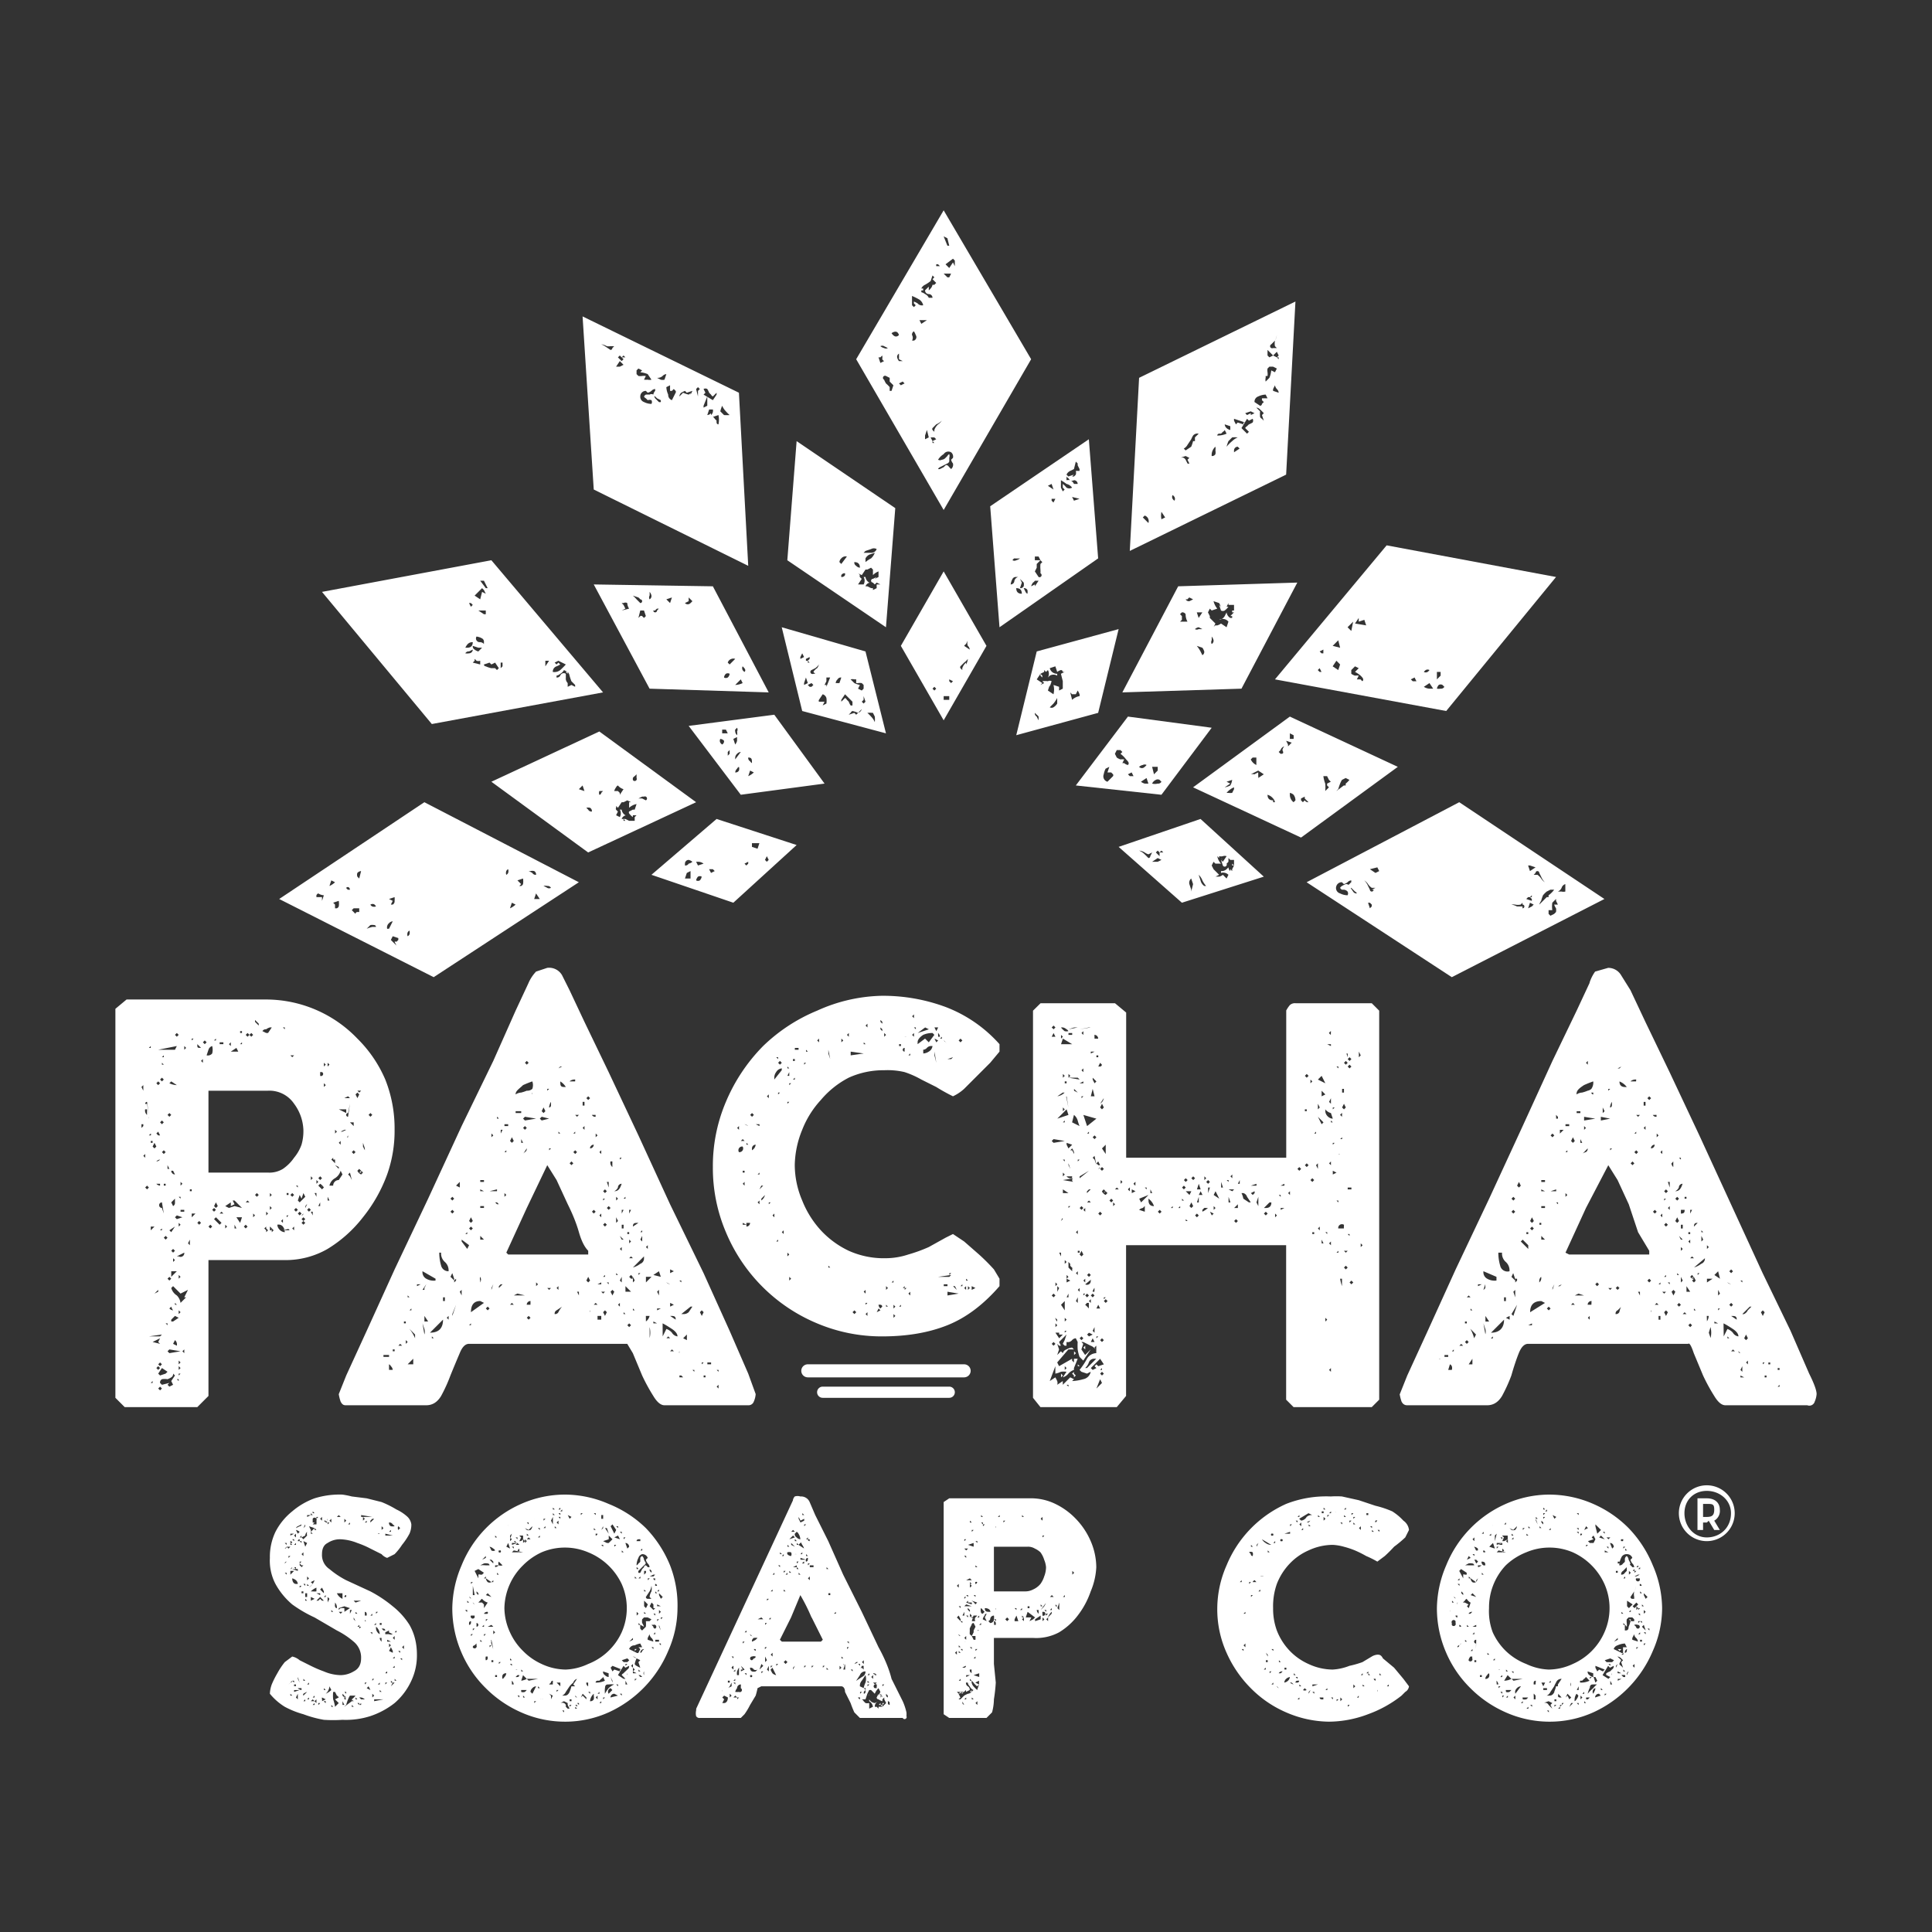
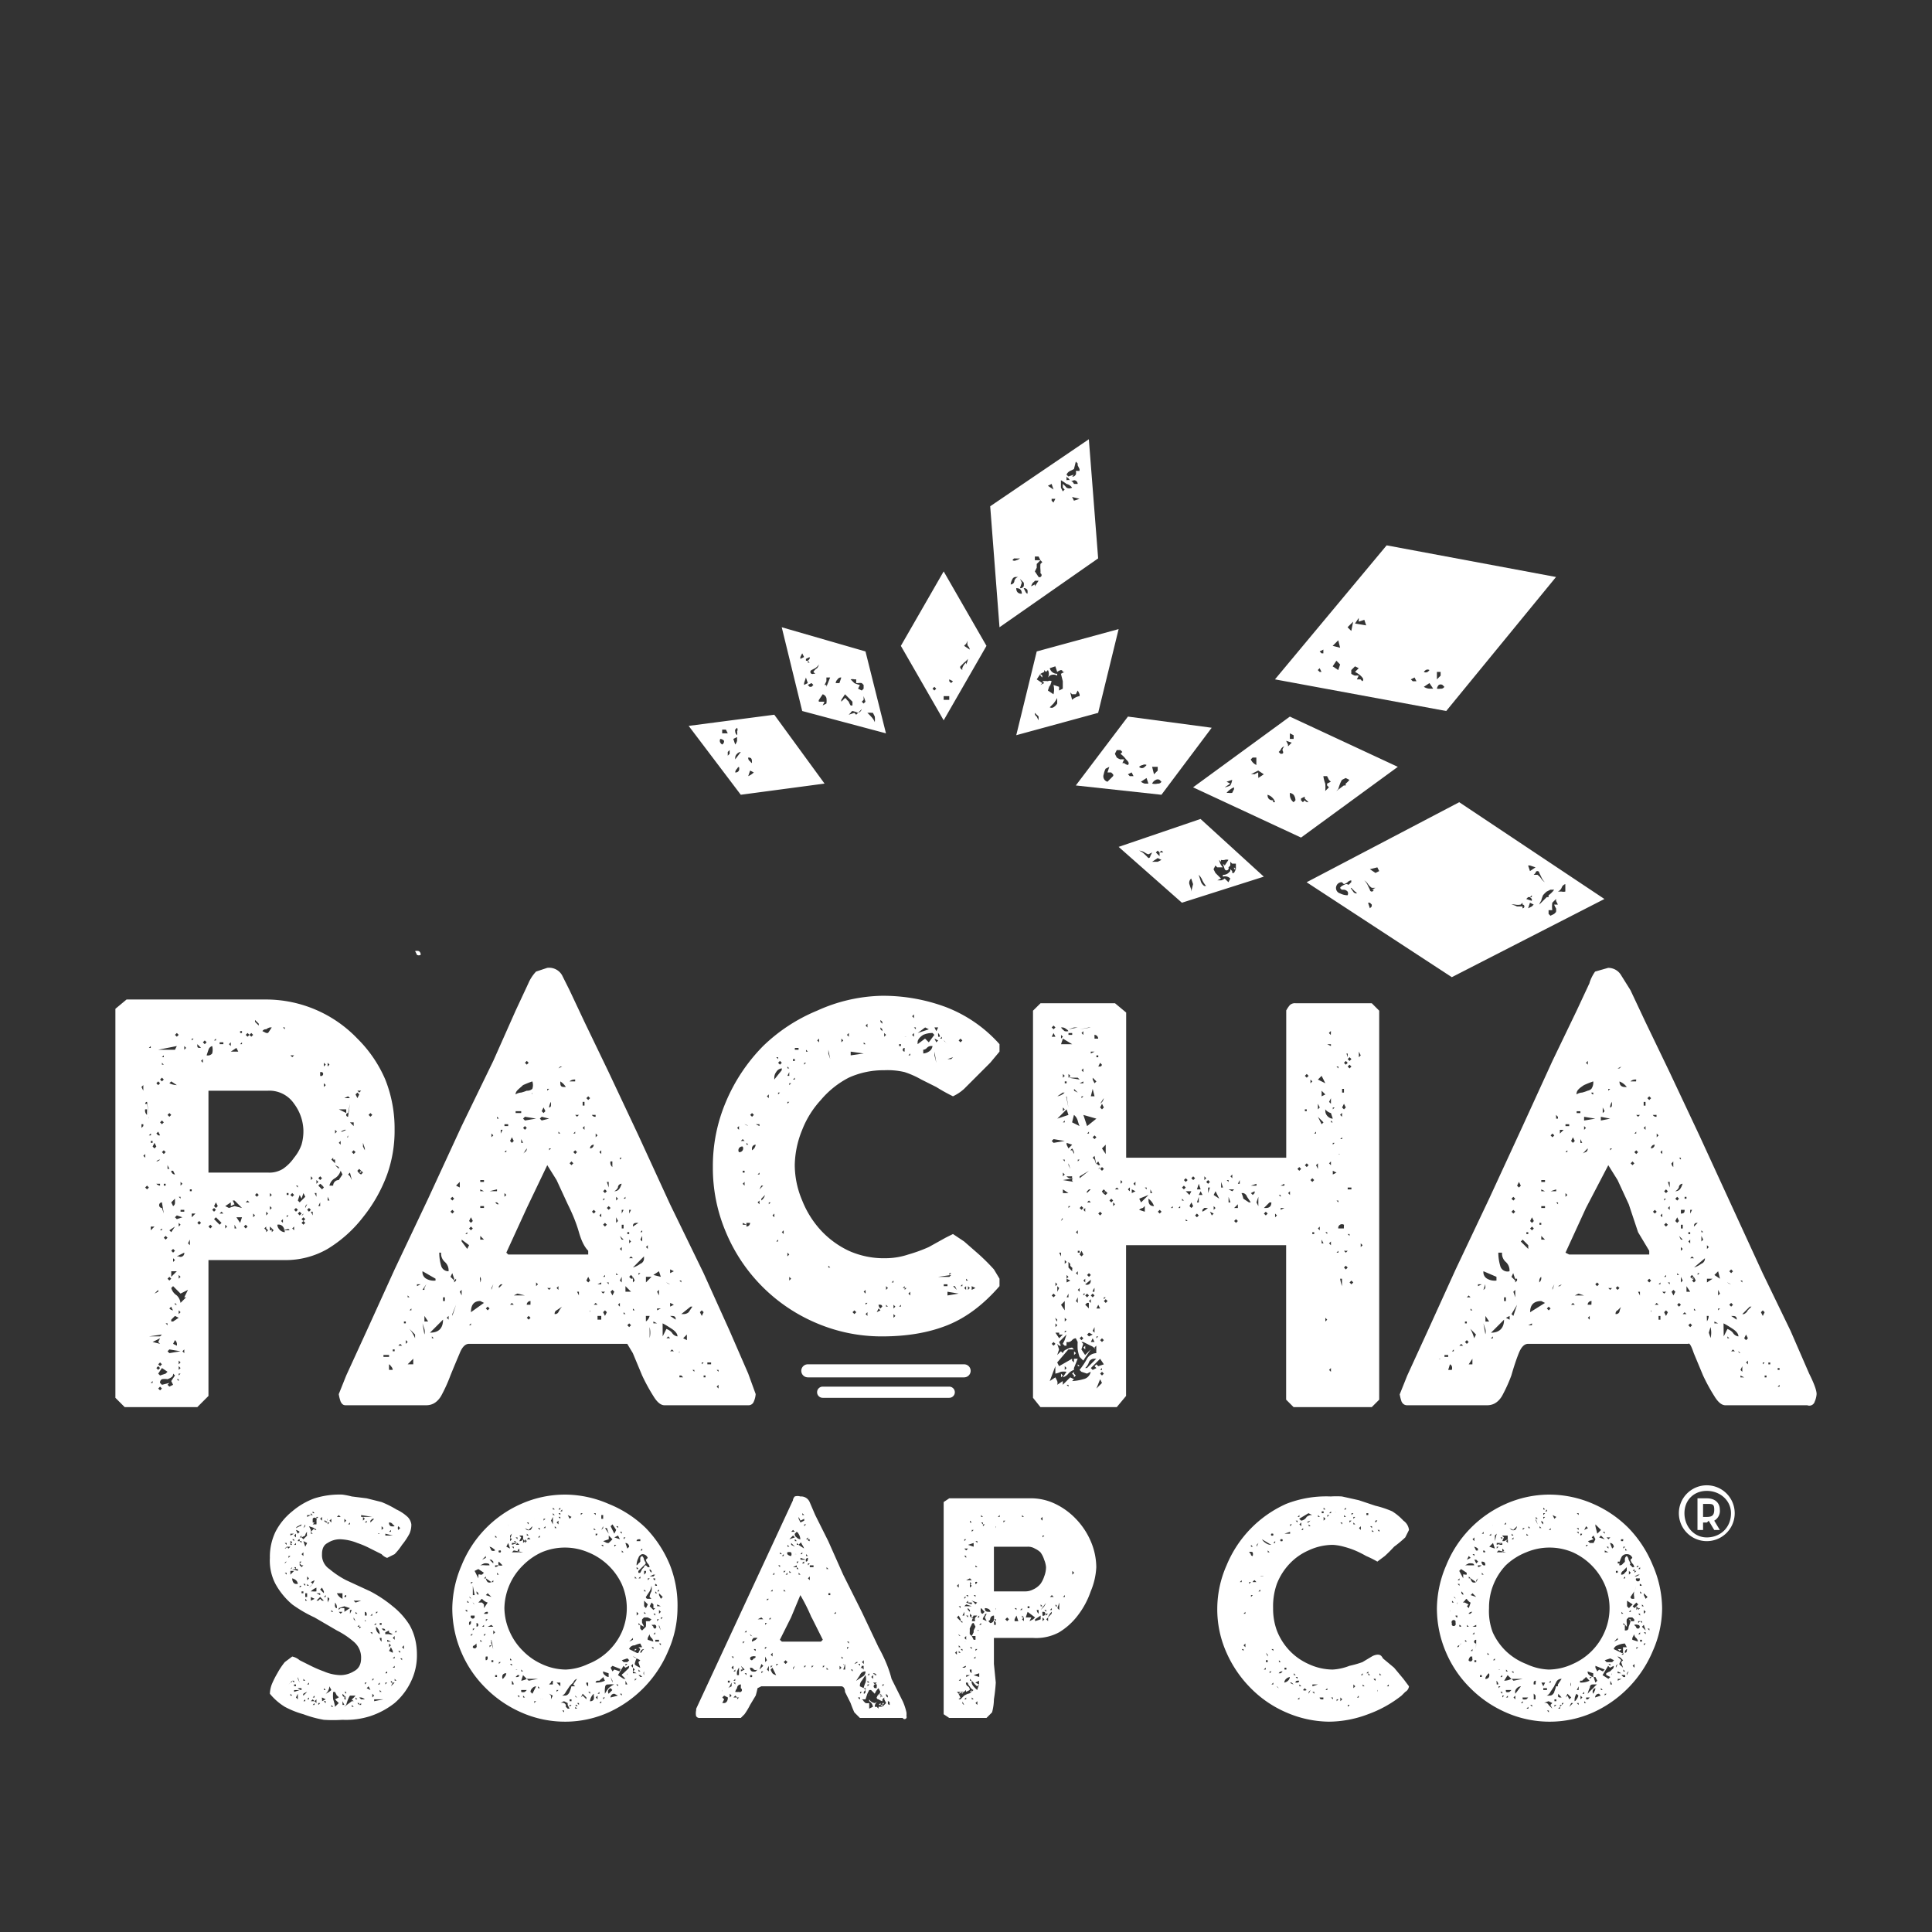
<svg xmlns="http://www.w3.org/2000/svg" viewBox="0 0 1038 1038" fill="#ffffff">
  <rect x="0" y="0" width="1038" height="1038" fill="#333333" stroke="none" />
  <path d="M145 910a16 16 0 011-5 48 48 0 013-6 39 39 0 014-6l4-3a9 9 0 014 2l6 3a65 65 0 007 3 24 24 0 009 2 14 14 0 007-2q4-2 4-7a11 11 0 00-4-9 44 44 0 00-9-6l-12-7a70 70 0 01-12-7 39 39 0 01-9-11 27 27 0 01-3-14 31 31 0 013-14 34 34 0 019-11 39 39 0 0112-7 45 45 0 0115-2 44 44 0 015 1l8 1 8 2a54 54 0 018 4 23 23 0 016 4 7 7 0 012 4 12 12 0 01-1 5 37 37 0 01-4 6 31 31 0 01-4 5l-4 2a7 7 0 01-3-2l-6-3a49 49 0 00-7-3 27 27 0 00-9-2 12 12 0 00-7 2c-2 1-3 3-3 6a9 9 0 004 8 48 48 0 009 6l13 6a69 69 0 0112 8 40 40 0 019 10q4 7 4 16a32 32 0 01-3 14 35 35 0 01-9 12 43 43 0 01-13 7 43 43 0 01-15 2 76 76 0 01-10 0 61 61 0 01-11-3 48 48 0 01-10-4 32 32 0 01-8-7zm7-81v-1zm1 3a1 1 0 001-1zm1 7a1 1 0 00-1 1zm-1 3h1zm0 3l1 1v-1zm1-16h-1l1 1v-1zm0 12l1-1zm0-10l1 1 1-1h-1zm1 13a12 12 0 011-1 1 1 0 001-1zm0 61a7 7 0 001-1 1 1 0 001-1zm0-68l1-1h-1zm0 7h1zm1-16v2h1l-1-1h1a1 1 0 00-1-1zm0-4v1l2-1h-2zm0 5zm0 82h1l-1-1zm0-65l2-2h-2zm2-18v-1h-1zm1 23h1a3 3 0 00-1-2 5 5 0 00-2-1c0 2 1 3 2 3zm1-8h-3l3 1v-1zm-3 60l1 1v-1zm1 2v1a1 1 0 011 0v-1h-1zm0 3v1l3-1h-3zm1-78v-1l-1 1zm0 13v-1h-1zm-1-18l1 1v-2zm0 81zm2-82l1-1a5 5 0 00-2-1zm2-5l-2 1a2 2 0 00-1 1l2-1a1 1 0 001-1zm-2 94v-3l-1 2zm1-86a1 1 0 00-1 1h1zm-1 75l1 2-1-3zm0 5a3 3 0 002 1v-1zm1-82v-1zm0 76v-1zm0 12v1zm0-73l1-1h-1zm0 13l1-1h-1zm0-27h1v-1zm0 2l1 1v-1zm0 13a3 3 0 011 1l1-1h-1l-1-1zm1-24h1-1zm0 39h1v-1h-1zm0-15zm1-14l2-2a4 4 0 010-2 3 3 0 00-1 2l-2 1zm-1 8l1 1v-2zm1-14l1-1v-1l-1 2zm2 88a10 10 0 00-2 1 1 1 0 000 1zm-2-6h1l-1-1zm0-56v1-1zm1-16l1-2-2-1zm0 20h-1l1 1v-1zm-1 63h1v-1zm1-64zm0 10h1l-1-1zm1-16h-1 1zm-1 14h1v-2h-1zm1-41zm0 31v1l1-1-1-1zm0 4h1l-1-1zm0-37l2-1h-2zm1 89l-1 1h1zm-1 9h1v-1zm2-91v1l2-2-3-1zm-1 31a9 9 0 002-2 8 8 0 001-2l-2 1 1 1zm1-39h1l-1-1zm0 10h1l-1-1zm3 29a9 9 0 00-3 2h1a9 9 0 002 0v-1zm-3 7l2-1-2-1zm0 54h2l-1-1zm2-96l-1 1h2a8 8 0 000-2 1 1 0 00-2-1v3-1zm-1-5h1l-1-1zm1 11h-1 1zm-1 88h1v-1zm0 4h1v-1zm1-94h1l-1-1zm1 93v-2l-1 1zm0-100v1l1-1h-1zm2 42v-1h-2zm-1 3l1-1 1 1h1l-2-2-2 2zm0-41v-1zm0 97a4 4 0 001-1h-1zm3-60v-1l-1-2-1 1zm-2-40l1 1v-2zm1 2v1zm0-3zm0 48h1-1zm0 49a3 3 0 000 1 2 2 0 010 1l2-1-2-1zm1-4h1l-1-1zm1-51l-1 1h1zm-1-40l1 1h1l-1-1zm1 97a3 3 0 00-1 0 3 3 0 001 1zm0 2v1-1zm0-99v1a1 1 0 010-1zm2 89a6 6 0 01-2 4 11 11 0 003-2zm-2-50h1zm1-40a1 1 0 000 1v1zm0 42v2a2 2 0 010 1l1-2-1-1zm0-39l1-1h-1zm1 43h-1 1zm1-44v-2l-1 1zm0 48h1l-1-1zm0 51h1l-1-1zm1-99v1-1zm0 91a19 19 0 000 4 20 20 0 011 4l2-2-1-1-1-1 2-1a2 2 0 00-1-1l-1-2zm1-47a2 2 0 000 1 1 1 0 001 1 4 4 0 00-1-3zm1-47h2l-1-1zm0 41a6 6 0 003 3v-3h-2zm1 62v1-1zm3-54v1a2 2 0 010 1l3-2-3-1-3 1v1a5 5 0 011-1 15 15 0 012 0zm-2 3l1-1h-2zm0 46v1-1zm1-44zm0 45v2h1l-1-2zm0-3l1 1v1h1a2 2 0 00-1-1h1l-2-2zm1-93l1-1-1-1v1zm0 93a1 1 0 000 1zm1-54a1 1 0 00-1 1h1zm4 54h-2a13 13 0 00-1 2 21 21 0 00-1 3 5 5 0 00-1 1l4-3h1l-1-1a10 10 0 002-2zm-5-2l1 1v-1zm2-90h1v-1zm1 48l1-2h-1zm1 49l1-1zm0-3a1 1 0 010 1v-1zm0 4h1l-1-1zm2-46l-1-2v1zm-1 46zm0-57l1 1 3-1h-3zm1 7h1l-1-1zm0 46h1l-1-1zm1-42v1-1zm0 3h1v-1zm0 41l1 1v-1zm1-6zm0-50v-1zm0 13v1-1zm1 41h2a4 4 0 00-2-1 9 9 0 00-1 0zm-1-39v1l1-1zm0 42h1v-1zm1-101h6l-6-1zm0 5v-1zm1 45l1 1-1-1zm0-49v1l1-1-1-1zm0 94l1-1zm1 4zm0-10v1l1-1h-1zm1-87l-1 1h1zm-1 51h1a6 6 0 000-1 1 1 0 00-1-1zm1 3a1 1 0 01-1-1v1h1zm2 37l-1-2-1 1zm0-86v-1zm1-6l-1 1a8 8 0 000 1l1-1a7 7 0 001-1zm-1 61l1 1v-1zm0-9h1v-1zm0 37h1zm1 6v1l1-1-1-1zm0-8l1-1h-1zm1-23v1-2zm0 27v1-2zm0 6v1l5-1h-5zm0-40h1v-1zm1-54h1-1zm0 48l1-1h-1zm0 8a4 4 0 002 3 5 5 0 00-1-3 3 3 0 00-1-1zm0 10l1-1zm1-61a1 1 0 001 0 1 1 0 00-1 0zm0 81h1v-1zm1-87v1-1zm0 62a3 3 0 001 2v-2zm0 6zm0-13h1v-1h-1zm1 27l-1-1zm-1 9h1l-1-1zm1-34l1 1h1a1 1 0 00-1-1zm0-54v1l1-1-1-1zm1-5v1-2zm0 7h1-1zm1 2h4l-4-1zm0 62zm0 17v1l1-1h-1zm1 1h-1 1zm0-27h1a3 3 0 002 0l-2-1v-1l-2 1v1zm0 20a3 3 0 00-1 1h1zm0-26zm0 10h2l-2-1zm0 25v-1zm0-87v1-1zm1 3h1v-1zm0 61v1l1-1-1-1zm0-66a2 2 0 001 2 6 6 0 002 0 3 3 0 00-1-1 2 2 0 00-2-1zm2 70v-1l-1-2-1 2zm-1 18l2-2h-1zm0-2h1l-1-1zm1-24l1 1v-2zm0 11h1v-1zm0 5h1v-1zm1-4v-1zm0 11h1l-1-1zm0-26h1v-1zm2-57a2 2 0 000 2l1-1zm0 67a6 6 0 001 1v-1zm1 4v-1zm0-8v-1zm0 8l1 1v-1zm1-7v-1zm0 1l1 1v-2zm27-21a60 60 0 015-23 61 61 0 0132-33 58 58 0 0124-5 59 59 0 0123 5 61 61 0 0120 13 63 63 0 0113 20 59 59 0 014 23 57 57 0 01-5 23 63 63 0 01-32 33 57 57 0 01-23 5 58 58 0 01-24-5 62 62 0 01-19-13 60 60 0 01-13-19 60 60 0 01-5-24zm7 1a2 2 0 001 1v-1zm1-4h1l-1-1zm2 10a1 1 0 00-1 1v1a1 1 0 001-1 2 2 0 000-1zm0-12a1 1 0 00-1-1zm0-9v1l1-1h-1zm0 28v1l1-1h-1zm0-10a1 1 0 002 1v-1zm2-11l-1-5v5h1zm-1 18v1l1-1zm0-14a2 2 0 001 1zm2 22a9 9 0 00-1 1 1 1 0 00-1 1 1 1 0 002-1v-1zm-1-35v1-1zm0 3v1-1zm2-3v-2a1 1 0 011 0h1l1-1-3-2-2 1zm-1 26a1 1 0 000-2zm1-17v-1l-1-1v1zm0-7v-1zm0-11h1-1zm3 24v1l2-3a6 6 0 01-3-2 2 2 0 00-1 1 6 6 0 00-1 1h2l1 1zm-2 6h-1 1zm1-35h-1zm-1 17zm0 31h1l-1-1zm0-41a15 15 0 013 0h2a1 1 0 00-1-1 5 5 0 00-2 0zm1 35h1zm0-2h1v-1zm0-36l2-1v-1zm3 28a2 2 0 00-2 1 6 6 0 002 0 1 1 0 000-1zm-2 13l1-1h-1zm0-31h1v-1zm2 42h-1a4 4 0 000 2 1 1 0 001-1v-1zm-1-20v1l1-1h-1zm0-22a4 4 0 001 2 2 2 0 002 0zm3 10l-2-2-1 1zm-2 29v-1zm0 10h1zm0-23h3l-1-1zm1-47v1-2zm0 51v-1zm0-43v1-1zm0-4a14 14 0 011 2 2 2 0 002 0 2 2 0 00-1-1 4 4 0 00-2-1zm2 9v-1l-1-1h-1zm-1 44h-1v1l1-1zm0 9h1v-1h-1zm0-12a1 1 0 000 1 1 1 0 000 1l1 3zm0-31h1v-2 1zm1 27v1l1-1-1-1zm1-35a4 4 0 002-1h-2zm0-16h1l-1-1zm1 2l-1 1 1-1zm-1 73h1v-1h-1zm1-55h1l-1-1zm1-22v-1zm0 15a2 2 0 000 2 3 3 0 002 0l-2-2zm0-6a1 1 0 000 1 1 1 0 001 0 1 1 0 000-1zm0 60v1l1-1zm4 6a2 2 0 00-2 1 3 3 0 000 2 2 2 0 001-1 3 3 0 001-2zm-2-72zm1 62v-1zm0-25a32 32 0 003 13 33 33 0 007 10 33 33 0 0010 7 31 31 0 0013 3 31 31 0 0012-3 33 33 0 0018-17 32 32 0 000-26 34 34 0 00-18-17 32 32 0 00-25 0 34 34 0 00-10 7 33 33 0 00-10 23zm1-39v-1zm0 6l2 1-1-3zm1-12a7 7 0 000 1 8 8 0 010 2v-3zm0 14v1zm0 69v-1zm1-10h1l-1-1zm1-68l-1 1v2l1-3zm-1 3v1l1-1-1-1zm1 68v-1h-1zm0-66v1l3-1h-3zm1 2h-1l1 1v-1zm-1 74h1a3 3 0 00-1-2zm0-71h6l-5-1zm1-6l1 1v-1zm1 2h2l-1-1zm0 67h1a1 1 0 00-1 0zm0 10v-1zm0-6a4 4 0 001 0 1 1 0 001-1h-1zm0-75l1 1v-1zm1 77zm0 6v1-1zm0-76l1 1v-2zm0 78l1 1v-1zm1-83a2 2 0 002-1 10 10 0 000-2h-2l1 1zm1-10v1-1zm0 85a9 9 0 003-1l-2-2zm0-80v1zm0 73zm0 2h1l-1-1zm0 11a3 3 0 002 0 9 9 0 001-1h-3zm1-81v1l1-1-1-1zm0 84h1l-1-1zm1-6h1-1zm0-78v1l1-1-1-1zm1-6a3 3 0 002 0 3 3 0 001-2l-2 2-2-1zm1-3v-1h-1zm-1 6h1l-1-1zm0 2h2l-1-1zm1 76l5-1h-6zm0-5v1-1zm1 14v1-2zm1-2l2-4a3 3 0 00-2 1 3 3 0 00-1 2zm1-94h-1a1 1 0 011 0zm0 98v1l1-1h-1zm2-4l-1-1zm0 5v-1zm0-89h1v-1zm0 81h1l-1-1zm0-86l1 1v-1zm1 92a7 7 0 001 0 4 4 0 001 0h-2zm0-3h1-1zm1-5h1zm1 12v1zm0-92v-1zm0-9v1l1-1h-1zm0-4h1-1zm1 8l-1 1h1zm1 96v1-1zm0-10h1-1zm1 1h5-5zm0 3a10 10 0 011 1 9 9 0 010 2l1-2zm2-7a1 1 0 00-1 1 6 6 0 00-1 1h2zm0-84v-4l-1 2zm0-8h1l-1-1zm0 3h1l-1-1zm1 7h1l-1-1zm1 87v1l1-1zm1-89v-2l-1 1zm1 87v-2h-2zm0-90v-1h-1zm-1-5h1v-1zm0 2l1 1v-1zm1 94h1-1zm0 8a3 3 0 012 0 2 2 0 011 1v1l1 1h1l-1-2v-1l-2-1zm0-103h1v-1zm2 99c1 0 2 0 3-2a16 16 0 001-3h2l-1-1 2-3a3 3 0 00-2 2 15 15 0 00-2 2l-2 3a4 4 0 01-2 2zm-1 8l1 1v-1zm1-14zm1-83v-1zm0 82v-1zm2-88l1-1-2-1zm0 98h1v-1h-1zm0 3l1-1h-1zm2-7l1 1a1 1 0 001 1zm1 8h1l-1-1zm0-2l1 1v-1zm1-1l1 1v-1zm1-10zm1-91l1-1h-1zm3 99v-1l-2-2-1 2 1-1zm-1 4l2-2zm1-13a2 2 0 001 2v-2zm2 6v-1h-1zm2 0a6 6 0 00-2 4 2 2 0 002-1 5 5 0 000-2 5 5 0 000-1zm1-96v-1h-1zm-1 10v-1zm0 83v-1zm0 8v1-1zm0-94v1h1l-1-1zm5 80a2 2 0 01-1 1 12 12 0 01-1 1 4 4 0 00-1 0 1 1 0 00-1 1 11 11 0 005-1zm-4-76a1 1 0 001-1h-1zm0 87l1 1v-2zm1-6h2zm0 4h1v-1zm1-91h1-1zm1 10h-1l1 1-1-1zm-1 86h1v-1zm1-93l1-1v-1zm0-6h1v-2h-1zm1 9l-1-1zm-1 5l1 1v-1zm1 83l1-1h-1zm1-96h-1 1zm1 12h1l2-2-2-2v2l-3 1zm-2 69a2 2 0 001 2 3 3 0 002 1v-2l-3-1zm3 7c-1 0-2 0-2 2a19 19 0 000 3 21 21 0 012-3 10 10 0 013-2 15 15 0 00-3 0zm0-81l-1-3h-1zm-1 77v1-1zm2 6a2 2 0 00-1 3l2-2zm1-3v-1l-1-2zm1-80l1-2-2-3-1 1zm-1 74l1-1 3 1v-1h1l-5-2-1 1zm1 12a2 2 0 00-2 2l4-1zm-1-4h1-1zm1-76v1l1-1h-1zm3-3l-1-2-2 1zm-2-7l1 1v-1zm0 85l1 1v-1zm1 3a2 2 0 000-1zm3-6h1l-2-2a2 2 0 011-1 11 11 0 011-1 11 11 0 001-1 2 2 0 001-2l-2 1-1-1-3 5zm-1-78v-1h-1zm-1 6zm0 64h2-1zm0 16l1 1v-1zm1-76h1l-1-1zm1 59h2l1-1-1-1-3 1zm0-66l1-1h-1zm0 4v1-1zm1 63v1l1-1h-1zm0-72zm1 10l1-1a2 2 0 00-2-2zm-1 73h1l-1-2zm1-15zm0 9a1 1 0 000 1v-1zm1-56zm0 39l2-1v-1zm4 6a1 1 0 001 0l1-2-1-1h2l-1-2a11 11 0 00-3 1 3 3 0 00-3 2zm-3 7l1 1v-2zm1-50v-1zm2 46a15 15 0 00-1 3 2 2 0 001 1 11 11 0 002 1l-1-3 1-1a19 19 0 00-2-1 3 3 0 00-2-1zm-2 6v1l1-1-1-1zm0 2h2a13 13 0 00-2-1zm1-59v-1zm0 47v-1h1zm0 16l1-1h-1zm0-55h1l-1-1zm6-9a2 2 0 01-1 2l-1 1-2 2a2 2 0 000 1 2 2 0 001 0l1-2 1-1a1 1 0 011-1 4 4 0 011 1h1a3 3 0 00-1-2 5 5 0 01-1-2l1-1a3 3 0 00-3-2 3 3 0 00-2 2 9 9 0 00-1 4 2 2 0 001-1 3 3 0 001-1v-2a2 2 0 011-1 3 3 0 011 2 19 19 0 011 2zm-3-12a6 6 0 00-1 0 1 1 0 00-1 1h2zm-2 16h1a2 2 0 00-1-1zm0 24v1l1-1-1-1zm1 22v-1zm0 11l1 1h1l-1-1a5 5 0 00-1 0zm1-53l-1 1h1zm-1 6h1-1zm0 20h1l-1-1zm0 25h1l-1-1zm1-67v1-1zm0 42a16 16 0 000 2 4 4 0 001 1l2-2a14 14 0 000-3h2l1-1-2-1h-2l-1 1a7 7 0 000 2 8 8 0 011 2zm0-40h1v-1zm2 53a2 2 0 00-2 2 1 1 0 001-1zm-1-34h1zm2 12l1-2-2-2v3zm-1 34a2 2 0 000 2v-2zm0-43h1l-1-1zm0 12h1l-1-1zm0-21l1-1v-1h-1zm0 45h1-1zm1-25v-1zm0 4v1-1zm0-12a1 1 0 001 1h2l-1-1a7 7 0 011-3 7 7 0 000-3 8 8 0 01-1 3l-2 3zm4 24a3 3 0 00-1-2 3 3 0 01-1-2l-1 2a4 4 0 000 1zm-3-33l1-1h-1zm2 15l1-1-1 1 1 1v-3l-1-1-1 2zm-1 22zm0 10v-2 1zm0-52l1 1v-1h-1 1l-1-1zm0 7zm1-7h-1 1zm-1 3a12 12 0 012 0l1-1h-1zm1 26l1 1a1 1 0 001 1 1 1 0 00-1-2 3 3 0 00-1 0zm0-34l1-1zm0 46l1 1v-1zm1-43v-1 1zm0 6a1 1 0 001 1v-1zm0 11zm1 5h-1v1l1-1zm-1 3l1 1v-1zm0 11h1v-1zm1-35v-1zm0 28v1-1zm1-19a1 1 0 00-1-1v1zm-1 9v-1zm0 8zm0 6v1-1zm0-19h1l-1-1zm0 26h2v-1h-2zm1-11v1-1zm1-21h-1zm-1 5h1v-1zm0 8h2l-2-1zm0 7v1l1-1zm2 6l-1-3v1zm0-17l1-1-2-2v1zm-1 8l1-1-1-1zm0 16l1 1v-1zm1-5v-1zm0-9v1l1-1h-1zm0-8h1zm2 14v1-1zm17 43l52-112a4 4 0 011-2 5 5 0 013 0 5 5 0 015 3l3 7 7 14 8 18 10 20 9 19q5 9 7 17l6 12a31 31 0 012 6 10 10 0 010 2 1 1 0 01-2 1h-23l-3-3a60 60 0 01-2-5l-3-6c0-2-1-3-2-3h-43l-2 1a39 39 0 01-1 4l-3 5a37 37 0 01-3 5l-2 2h-22a2 2 0 01-2-1 7 7 0 010-3zm11-1zm0-5l1-1zm1 1h1-1zm2-5a7 7 0 000 1zm0 8v1zm0-1h1c1 0 2-1 2-3l-2-1-1 1 1 1zm1-9h1-1zm2 10h1-2zm2-10v-2l-1 2a2 2 0 01-1 1zm-2-2h1v-1h-1zm1 8l1-1-1-1zm2-15v-2a3 3 0 00-1 1zm-1 5zm1-9h-1 1zm0 21l-1-1zm-1-24l1 1v-1zm2 12l-1 1h1a5 5 0 000-1zm-1 10h2l-1-1zm0-20h1zm0 6h1v-1zm0 6l1 1v-1zm1 11zm3-10a2 2 0 00-2 2 5 5 0 00-1 2 8 8 0 002 0 1 1 0 001-2zm-2 7v1l1-1h-1zm1-16a12 12 0 00-1 2 6 6 0 000 2h1zm0-2zm1 4l2-1-2-2 1 2h-1zm0-10v-1zm1-6v1l1-1h-1zm1-5h1v-1zm0 22l1 1v-1zm1-4h1-1zm1-17zm1 16zm0 7a2 2 0 001 0 1 1 0 000-1h-1zm0-23a1 1 0 001 1 7 7 0 001 1l-2-2zm0 18a2 2 0 001 2 4 4 0 002 0l1-1a2 2 0 01-2 0 2 2 0 00-2-1zm4-16a7 7 0 00-2 0 2 2 0 00-1 2 9 9 0 002-1l1-1zm-1 10a3 3 0 00-2 0 1 1 0 000 2 3 3 0 001-1 1 1 0 001-1zm-1-4a2 2 0 001 1v-1zm0-21h1zm2 5h3l-1-1zm1 27l2-2-1-1zm1-14zm0 16l1-1h-1zm2-14a2 2 0 000 1l1-1zm0 8l1-1-1-2v2zm0-21v1l1-1h-1zm1 25l1 1v-3zm0-38v1l1-1h-1zm0 40v1zm1-29h1v-1zm1 23v-1zm0 2v1l1-1h-1zm0 2a10 10 0 001 2 4 4 0 002 1l-2-4zm0-42h1v-1zm0 34l1 1v-2zm1-43h1v-1zm2 49l1-1h-1zm2-53v-1h-1zm0-7h1l-1-1zm1 47h21l1-1-6-12a101 101 0 00-6-12l-5 12-6 12zm0-43zm0 59v1-1zm1-63l-1 1h1zm0 12zm0-3v1l1-1h-1zm0 11h1l-1-1zm0 38l1 1 1-1-1-1zm1-61v1-1zm0 14h1v-1zm1-12a2 2 0 000 1 3 3 0 002 1 2 2 0 000-2 4 4 0 00-2 0zm0 7h1zm0-10h1l-1-1zm1 14h1l-1-1zm0-18l3-1-1-1zm1 3l2 1-2-2zm0-7h2l-1-1zm1 15v1-1zm0 59l1-2-1 1zm2-56l-2 1h2zm-1 55v1-1zm0-72a2 2 0 001 2 3 3 0 002 1 6 6 0 00-1-3 2 2 0 00-1-1zm0 4h1a2 2 0 00-1-1zm0 7h1a2 2 0 00-1 0zm1 8h1l-1-1zm0-13h1l-1-1zm0 10l1-1h-1zm0 55h1-1zm1-49h1l-1-1zm1-28l2-1v-1l-2 1-1-2v1zm2 14a6 6 0 00-1-2l-1-2h1l-2 2zm-2 62v-1zm1-60a4 4 0 01-1 1h1zm-1 4h3l-3-1zm1-24h1l-1-1zm1 25a2 2 0 00-1 1h1zm0-20v1l1-1zm0 77l1-1h-1zm1-63h1a1 1 0 01-1 0zm0 56v1zm0-53h1l-1-1zm1 1a1 1 0 00-1 1 2 2 0 000 1 1 1 0 001-1 2 2 0 000-1zm-1-10h1v-1zm1 3h2zm0 13v1zm0 55l1-1zm0-58v1l1-1h-1zm0-13a1 1 0 001 1v-1zm0 21l1 1v-2zm1-15zm0 9h2v-1h-2zm1-11v-1zm0 7v-1zm0-13h1-1zm0 70v1l1-1zm1-2zm3-55v1-2zm0 19v1-1zm1-21v1-1zm1 59v1l1-1h-1zm2-52h1l-1-1zm0 53v1h1l-1-1zm1-39h1v-1h-1zm1 3h1zm2-2l-1-1zm-1 36l1-2zm2-28l-1 1h1zm0 31v1-1zm1-7v-1zm1 6v1l1-1-1-1zm1-11h1-1zm0 6h1l-1-1zm1 3a2 2 0 001 1zm0 3h1v-3zm1-10zm1-5l1 1v-1zm0 3v1l1-1zm1 6v-1zm1 4h-1 1zm0 2l1 1v-1h-1zm2-9v2-3zm1 5a10 10 0 01-1 1 6 6 0 002-1zm0 10l3-2a3 3 0 002-3 3 3 0 00-3 2l-2 3zm1 4v-1zm0 2zm0-15l1 1v-1zm1 18a2 2 0 00-1 0 2 2 0 001 1zm0-3v1l1-1h-1zm1-14l-1 2a2 2 0 011-1l1 1v-2zm1 12a13 13 0 011-3 7 7 0 000-4l-2 3a4 4 0 00-1 3zm-1-14l1 1v-2zm9 24h2l-1-1h1v1l2-2-1-2v-1l-1 1v1a9 9 0 01-2-1 1 1 0 01-1-1l1-2v1l1-2-1-2a8 8 0 00-2 3l-2-2h1-2l-1 2-1 3h-2a2 2 0 011 1l1 1a5 5 0 002 0v3l2-1a4 4 0 00-2-3v-1a4 4 0 003 2l2-1a3 3 0 00-2 3h1l1 1v-1h-1 1zm-8-8v1a1 1 0 001-1 6 6 0 000-1zm0-2l1 1v-1zm1-13l2-1zm0 3h1-1zm1 7h1l-1-1zm0 1v1l1-1zm0-5h1v-1zm1-8zm0 6v-1zm0 13a7 7 0 010-1zm0 2v-1zm0 4v-1zm1-16l1 1v-2zm1 1h1zm1 3l1-1h-2zm-1-6a9 9 0 011 1h1a3 3 0 00-1-1zm1 0a1 1 0 000 1zm1 6a1 1 0 00-1 2h1zm2 11h-1l1-1zm0-5l1 1a3 3 0 00-1-2zm0-9zm1 9a1 1 0 00-1 1zm0-6v1l1-1h-1zm0 10h1l-1 1v-4zm2-4a2 2 0 001 1v-1l-1-1zm0 0v1a1 1 0 010-1zm1 4a1 1 0 001 1 6 6 0 010-1 1 1 0 00-1-1zm112-73a38 38 0 01-3 13 45 45 0 01-7 13 36 36 0 01-10 9 26 26 0 01-14 3h-21v14l1 10a91 91 0 01-1 9 28 28 0 01-1 7l-3 3h-20l-3-2V807l3-2h43a30 30 0 0114 3 38 38 0 0111 8 40 40 0 018 12 36 36 0 013 14zm-76 46l1 1v-2zm3-17v-1l-1-2-1 1zm0 12l-2 1 2-1zm-2-31l1 1v-2zm0 57l1 1 3-1h-3zm1-3v1zm0 6zm0-27h1l-1-1zm0 3h1l-1-1zm1-24v-1h-1zm-1 14a1 1 0 001 1l-1-1zm0 25h1v-1zm7 5a3 3 0 010 1l1-1a4 4 0 01-2-2 3 3 0 01-1-2h-1a2 2 0 001 2 2 2 0 011 2l-2 1v-1a7 7 0 00-1 1 3 3 0 00-1 1l-1-1-1 1 1 2-1 1h1l2-2a18 18 0 012-1 3 3 0 002-1h-1zm-6-22l1 1v-1zm1-14a2 2 0 000-1h-1zm0-16v-1zm1 12v-2l-1 2zm-1 11v1-1zm0 4zm0 25zm0 6v1a2 2 0 001 1l-1-2zm0-53zm1-18h-1 1zm1 52a7 7 0 00-2 1h1a1 1 0 001-1zm-1-2v-1zm0-49zm0 7zm0 26v1zm0-50v1l1-1h-1zm0 9h0l1 1v-1h-1v-1zm0 22v1l1-1h-1zm0 16zm1 8a5 5 0 00-1 0h1zm0-49l1-1h-2zm0 80v-1l-1 1zm0-77a1 1 0 00-1 0zm-1 27h4l-3-1zm0 17l1 1v-2zm1 21l2-1h-2zm0-52h3l-1-1zm1 9v-1h-1zm-1 3l3 1v-1h-2v-1l-1 1zm1 7h-1l1 1v-1zm0-52v1-2zm0 9v-1zm0 4v-1zm3 0l-3 1 3 1v-1zm-3 35v1l1 1v-1a4 4 0 00-1-1zm0 49v1zm0-22h1zm0-27a1 1 0 000 1zm2 15l1-2v-1l1-2-1-2a1 1 0 00-1 1 12 12 0 00-1 2 13 13 0 010 2v1zm-1-61h1l-1-1zm0 24v1zm0 9v2l1-1-1-1h1l-1-1zm0 47a8 8 0 011 1v-2h-1zm0 5h1l-1-1zm0 10zm0-44l1-1-1-1zm1 17v-1h-1zm0 11l-1 1zm0 6a4 4 0 001 3 28 28 0 002 2l1-3v-2l-2 1 2 1-1 1a10 10 0 01-2-2 2 2 0 00-2-1zm0-67v1-1zm1 45h1v-2h-2zm-1-12a3 3 0 001 1l-1-2zm0 44h1l-1-1zm0-48v-1zm0-43v1l1-1zm0 49h2a2 2 0 010-2 5 5 0 001-1h-2zm0 43l1-1zm0-54a5 5 0 012 2l1-1zm1 26zm0-47h1-1zm1 19v-1h-1zm0 33v-1l-1 1zm2 10v-2l-3 1zm-2-48v1-1zm0 40v-1zm0 2v0zm1-45a1 1 0 00-1 0 6 6 0 000 1 1 1 0 001-1zm-1 36v1l1-1h-1zm0-44h1l-1-1zm0 42h1-1zm0 27h1-1zm0-83l1 1v-1zm0 87l1 1v-2zm1-50zm0 4h1v-1zm0 7a1 1 0 001 0 1 1 0 00-1 0zm1-3h1v-1zm0 14v1-1zm1-23a4 4 0 000 2 1 1 0 001 1l1-1a18 18 0 00-1-1 2 2 0 00-1-1zm0 47v1zm0-96h1l-1-1zm0 3l1 1v-1zm1 1v1l1-1h-1zm2 52l-1-2 1-2a1 1 0 00-1 1 4 4 0 00-1 2zm-2 5h1-1zm1-13v1-1zm0 1c0 2 1 2 3 2 0-1-1-2-3-2zm1-41v1-1zm4 45a2 2 0 00-2 2 2 2 0 01-1 1l1 1a2 2 0 002-2 6 6 0 000-2zm17-13a9 9 0 004-1 11 11 0 004-3 14 14 0 002-4 14 14 0 001-5 13 13 0 00-1-4 13 13 0 00-2-4 11 11 0 00-3-2 7 7 0 00-4-1h-18v24zm-17 18h1a4 4 0 000-1 1 1 0 00-1-1zm1-2v-1h-1zm0-51a2 2 0 000 1zm0 44a2 2 0 000 1zm1-49h1v-1zm3 2v1l1-1h-1zm2 54l1-1-1-1-1 1zm1-6h1-1zm2-47v1zm2 47v-1h-1zm-1 5v1h2l-1-3zm2-2v-1zm1-54v-1zm0 51h1v-1l-1 1zm1-50h1l-1-1zm0 54h1l-1-1zm1 2v-2l-1 1zm0-5h1zm1-1v-1zm0 6v-1zm2 0l2-1 1-1-4-3-1 3h3zm-1-7h1v-1h-1zm0 8v-1zm4-6h-1 1zm0 5l3-1v-2l-3 2zm1-6a3 3 0 001 2v-2zm5-4l-3 4 2-2a7 7 0 001-2zm-3 2h1l-1-1zm0-47l1 1v-2zm1 9v1l1-1h-1zm0 45v1l1-1-1-1zm0-2a1 1 0 001-2h-1zm1-54v1-1zm0 51l1 1v-1zm2 2a2 2 0 00-1 0 1 1 0 000 1l1-1zm-1 3l1 1v-2zm3-4a8 8 0 00-2 3l2-2zm-1-6zm0 4v-1zm1-6h1l-1-1-1 1zm-1 7h1v-1zm3-2h1l-1-1zm2 2v-4l-1 3zm1-17v1-2zm1-3v-1zm0 13h1v-1zm3-7v-1zm2-6v1l1-1-1-1zm78 19a58 58 0 015-23 62 62 0 0132-33 59 59 0 0124-4 45 45 0 016 0l9 2 9 3a52 52 0 019 3 29 29 0 016 5 7 7 0 013 5l-2 4a64 64 0 01-6 5 75 75 0 01-5 5l-4 3a53 53 0 00-6-3 57 57 0 00-6-3 47 47 0 00-6-2 27 27 0 00-6-1 31 31 0 00-13 3 31 31 0 00-10 7 33 33 0 00-7 11 36 36 0 00-2 13 34 34 0 002 12 33 33 0 007 11 32 32 0 0010 7 31 31 0 0013 3 29 29 0 009-2 53 53 0 007-2l5-3a7 7 0 013-1c1 0 2 0 3 2l6 5 5 6 3 4a4 4 0 01-2 3l-2 2a64 64 0 01-18 10 60 60 0 01-21 4 59 59 0 01-23-5 60 60 0 01-19-13 63 63 0 01-13-19 57 57 0 01-5-24zm8 15v1-2zm1-15h1-1zm2-11v1-1zm1 17h-1 1zm0-20h1v-1zm1 36l1 1v-1zm2-28h-1 1zm-1 9h1v-1zm0 17l1 1v-2zm1-45v1-1zm0 48zm2 8zm0-61l1 1a1 1 0 001 1 3 3 0 000-2 2 2 0 00-2 0zm0 13h1zm0 3v1l1-1zm0 20h1zm0 19h1-1zm1-58h1l-1-1zm0 26v1l1-1h-1zm2-8a2 2 0 00-1 1h2zm-1 23zm1-45zm1 3v1l1-2zm1 49zm0 18a3 3 0 000-1zm0-42h1v-1zm0 37h1zm3-45a4 4 0 00-2 0h1zm-1-9v1-1zm0-11a6 6 0 002 2 5 5 0 003 1l-5-3zm0 60zm0 10v1-1zm1-65h1-1zm1 65a2 2 0 000-1l-1 1zm1-7v-1l-1-1zm-1 3h1v-1h-1zm1-59h1l-1-1zm1 69h-1 1zm0-4l1-1h-1zm2-75a2 2 0 00-1 0 1 1 0 000 1 2 2 0 001 0 1 1 0 000-1zm-1 81h1v-1zm0-19l1 1v-1zm1-52v1-1zm0-5h1v-1zm1-3v1-1zm0 73v1-1zm0-66v-1zm0 62zm1 11a2 2 0 001 1zm1-13h1l-1-1zm1 6l1-1a2 2 0 00-2 1zm1-72a2 2 0 00-1 0 1 1 0 000 1 2 2 0 001 0 1 1 0 000-1zm-1 68h1-1zm1 6l2-1zm4-78l-3 1h3zm0 78a4 4 0 00-2 1 3 3 0 00-1 2 4 4 0 002-1 3 3 0 001-2zm-3 9v1-2zm0-91h1zm0 78h1v-1h-1zm0 10l2-2zm3-87l1-1h-1zm0 88v-1zm0-4a6 6 0 002 1l-1-1zm2-2h-1 1zm0-2h1l-1-1zm2 2v-1h-1zm-1-85l1 1v-1zm2 86a4 4 0 00-1 0 1 1 0 00-1 1h1a1 1 0 001-1zm-1-88h1v-1zm0 98h1v-1zm1-89v-1zm0 81v1h1zm1-88a4 4 0 003-2 4 4 0 013-1l-2-1-5 3zm-1 2l1 1v-2zm1 3h1v-1zm1 86a2 2 0 002 0l-1-1zm4-91a7 7 0 00-2 1 2 2 0 011 0l1-1zm-1 93l1-2-1 1zm0-90h1l-1-1zm1 96h1-1zm1-11v1l3-1h-3zm0 4l1 1v-1zm1-90h-1zm1-2v-1zm1 89v-1zm0 3zm0-94h1l-1-1zm1 97a1 1 0 001 1 6 6 0 001 0v-1zm1-90v-1zm0-9h1v-1h-1zm1-2h1l-1-1zm0 5v1l1-1-1-1zm0 89h4zm1 3h1v-1zm1-94v1l1-1h-1zm1 95zm0-4v-1zm1-93l-1 1h1zm0 5h-1 1zm0 94v1-1zm0 5zm0-4l1 1v-1zm2-97h1zm0-3l1 1a2 2 0 00-1-1zm1 102l1-1h-1zm2 0l1-1-1-1zm0-96l1 1v-1zm2-3h1l-1-1zm4 95h-4 4zm-4-99h1v-1zm2 105v1l1-1h-1zm2-99a4 4 0 00-1 0v1zm0-4v1l1-1h-1zm1 2v1l1-1zm0 92l1-1-1-1zm0-88h1l-1-1zm2-2h1zm0 95a2 2 0 001 0v-1zm1-91l1 1v-2zm1 82zm0-3h1v-1zm1-87zm0 92v1h1l-1-1zm2 2v1-1zm0 5v1-1zm0-98h1v-1h-1zm0 85h1v-1zm1 14v1-1zm0-13h1l-1-1zm1-3v0h1-1zm1-77h-1l1 1v-1zm0 83zm0-80h1l-1-1zm2 79a3 3 0 00-1 0 2 2 0 001 1zm1-85a1 1 0 00-1 0 1 1 0 000 1l1-1zm0 81v-1zm0 10a2 2 0 000 1zm1-85v-1h-1zm-1 84h1-1zm1-7h1l-1-1zm4 6h1v-1zm27-42a60 60 0 015-23 61 61 0 0132-33 58 58 0 0123-5 59 59 0 0124 5 61 61 0 0119 13 63 63 0 0113 20 59 59 0 015 23 57 57 0 01-5 23 63 63 0 01-32 33 57 57 0 01-24 5 58 58 0 01-23-5 62 62 0 01-19-13 60 60 0 01-13-19 60 60 0 01-5-24zm7 1a2 2 0 000 1v-1zm1-4h1l-1-1zm2 10a1 1 0 00-2 1v1a1 1 0 002-1 3 3 0 000-1zm0-12a1 1 0 00-1-1zm0-9v1-1zm0 28v1-1zm0-10a1 1 0 001 1v-1zm1-11v-5 5zm0 18v1-1zm0-14a2 2 0 000 1zm2 22a9 9 0 00-1 1 1 1 0 00-1 1 1 1 0 001-1zm-2-34h1v-1zm0 2l1 1v-1zm3-3v-2a1 1 0 011 0h1v-1l-3-2-1 1zm-2 26h1a1 1 0 00-1-1zm2-17v-1l-1-1v1zm0-7zm0-11zm2 24l1 1 1-3a6 6 0 01-2-2 2 2 0 00-1 1 7 7 0 00-1 1h1l2 1zm-1 6h-1 1zm1-35h-1zm-1 17zm0 31h1l-1-1zm0-41a15 15 0 012 0h3a1 1 0 00-1-1 5 5 0 00-2 0zm1 35zm0-2h1l-1-1zm0-36l2-1-1-1zm3 28a2 2 0 00-2 1 6 6 0 001 0l1-1zm-2 13v-1zm0-31h1l-1-1zm2 42h-1a4 4 0 00-1 2 1 1 0 002-1v-1zm-1-20v1-1zm0-22a4 4 0 001 2 2 2 0 002 0zm3 10l-2-2-1 1zm-3 29h1v-1zm1 10h1zm0-23h2v-1zm0-47l1 1v-2zm0 51h1v-1zm0-43l1 1v-1zm1-4a14 14 0 011 2 2 2 0 001 0 2 2 0 000-1 4 4 0 00-2-1zm1 9l1-1-1-1h-1zm-1 44v1-1zm0 9h1v-1h-1zm1-12a1 1 0 00-1 1 1 1 0 001 1v3zm0-31l1-2-1 1zm1 27v1-2zm0-35a4 4 0 002-1h-2zm1-16v-1zm1 2l-1 1 1-1zm-1 73h1v-1h-1zm1-55h1l-1-1zm0-22h1v-1zm0 15a2 2 0 001 2 3 3 0 001 0c0-1 0-2-2-2zm1-6a1 1 0 000 1h1a1 1 0 00-1-1zm0 60v1-1zm3 6a2 2 0 00-1 1 3 3 0 00-1 2 2 2 0 002-1 3 3 0 000-2zm-1-72h-1 1zm0 62h1l-1-1zm1-25a32 32 0 002 13 33 33 0 007 10 33 33 0 0011 7 31 31 0 0012 3 31 31 0 0013-3 33 33 0 0017-17 32 32 0 000-26 34 34 0 00-17-17 32 32 0 00-25 0 34 34 0 00-11 7 33 33 0 00-9 23zm0-39h1v-1zm0 6l3 1-1-3zm2-12a7 7 0 000 1 8 8 0 010 2v-3zm0 14v1zm0 69v-1zm0-10h1v-1zm2-68l-1 1v3l1-4zm-1 3v1-2zm1 68l-1-1zm0-66v1l3-1h-3zm0 2v1l1-1zm0 74h1a3 3 0 00-1-2zm0-71h5l-4-1zm1-6v1-1zm0 2h2v-1zm0 67h1a1 1 0 00-1 0zm0 10l1-1h-1zm1-6a4 4 0 001 0 1 1 0 000-1zm0-75l1 1v-1zm0 77h1zm0 6l1 1v-1zm1-76v1l1-1-1-1zm0 78v1l1-1h-1zm0-83h1l2-1a10 10 0 000-2h-3l1 1zm1-9h1v-1zm0 84a9 9 0 004-1l-2-2zm1-80v1zm0 73zm0 2h1l-1-1zm0 11a3 3 0 002 0 9 9 0 001-1h-3zm0-81l1 1v-2zm0 84h1v-1zm1-6h2-2zm1-78v1-2zm1-6a3 3 0 002 0 3 3 0 001-2l-2 2-2-1zm1-3h-1zm-1 6h1l-1-1zm0 2h1v-1zm1 76l5-1h-6zm-1-5l1 1v-1zm1 14l1 1v-2zm1-2l3-4a3 3 0 00-2 1 3 3 0 00-1 2zm1-94h1zm1 98v1-1zm2-4l-1-1zm-1 5h1v-1zm1-89v-1zm0 81v-1zm0-86v1l1-1h-1zm0 92a7 7 0 002 0 4 4 0 001-1h-3zm1-3zm1-5zm1 12l-1 1h1zm-1-92h1l-1-1zm1-9v1-1zm0-4h1-1zm0 8v1h1zm1 96l1 1v-1zm1-10zm0 1h6-5zm1 3a11 11 0 010 1 9 9 0 010 2h1v-2zm1-7a1 1 0 00-1 1 6 6 0 000 1h1zm1-84l-1-3h1l-1-1v2zm0-8v-1zm0 3v-1zm1 7h1l-1-1zm1 87v1-1zm1-89v-1l-1-1v1zm0 87l1-2h-2zm0-90l1-1h-1zm0-5h1l-1-1zm0 2v1l1-1h-1zm0 95h2v-1h-2zm0 7a3 3 0 012 0 2 2 0 011 1l1 1 1 1-1-2 1-1-2-1zm1-103h1v-1zm2 99c1 0 2 0 3-2a16 16 0 001-3h1v-1l2-3a3 3 0 00-3 2 14 14 0 00-1 2l-2 3a4 4 0 01-2 2zm-1 8l1 1v-1zm0-14h1zm1-83h1v-1zm0 82h1v-1zm3-88l1-1-2-1zm0 98h1v-1h-1zm0 3l1-1h-1zm2-7v1a1 1 0 001 1h1zm0 8h1v-1zm1-2v1l1-1h-1zm1-1v1l1-1h-1zm0-10h1-1zm2-91v-1zm2 99l1-1-2-2-1 2 1-1zm0 4l2-2h-1zm1-13a2 2 0 000 2v-2zm2 6l-1-1zm1 0a6 6 0 00-1 4 2 2 0 001-1 5 5 0 001-2 6 6 0 00-1-1zm1-96v-1h-1zm0 10v-1h-1zm-1 84h1v-2zm1 7h-1l1 1v-1zm-1-94l1 1v-1zm5 80a2 2 0 01-1 1 13 13 0 01-1 1 4 4 0 00-1 0 1 1 0 000 1 11 11 0 005-1zm-3-76a1 1 0 001-1h-1zm0 87v1l1-1-1-1zm1-6h1zm0 4h1v-1zm1-91zm0 10v1-1zm0 86h1l-1-1zm0-93l2-1-1-1zm1-6v-2zm1 9l-1-1zm-1 5v1l1-1h-1zm0 83h1l1-1h-2zm1-96h1zm1 12h2l1-2-1-2-1 1 1 1-3 1zm-1 69a2 2 0 001 2 3 3 0 002 1v-2l-3-1zm3 7c-1 0-2 0-2 2a21 21 0 00-1 3 21 21 0 013-3 10 10 0 012-2 15 15 0 00-2 0zm0-81l-2-3zm-2 77v1l1-1h-1zm3 6a2 2 0 00-1 3l1-2zm0-3l1-1-1-2h-1zm1-80l2-2-3-3v1zm0 74l1-1 2 1 1-1-5-2v1zm1 12a2 2 0 00-2 2l3-1zm-1-4zm1-76v1-1zm3-3l-2-2-1 1zm-2-7v1-1zm0 85v1-1zm0 3h1a2 2 0 00-1-1zm4-6l1-1-2-1a2 2 0 010-1 11 11 0 012-1 13 13 0 001-1 2 2 0 001-2l-2 1-1-1-3 5zm-2-78v-1h-1zm-1 6h1-1zm1 64h1-1zm0 16v1l1-1h-1zm0-76h2l-2-1zm1 59h3l1-1-2-1-3 1zm1-66l1-1h-2zm-1 4l1 1v-1zm1 63l1 1v-1zm1-72zm1 10l1-1a2 2 0 00-2-2zm-1 73h1l-1-2zm1-15zm0 9a1 1 0 000 1v-1zm1-56zm0 39l2-1v-1zm4 6a1 1 0 001 0v-3h2l-1-2a11 11 0 00-4 1 3 3 0 00-2 2zm-3 7v1l1-2zm0-50h1v-1h-1zm3 47a14 14 0 00-1 2 2 2 0 001 1 11 11 0 001 1l-1-3 1-1a21 21 0 00-1-1 3 3 0 00-2-1zm-2 5v1-1zm0 2h2a13 13 0 00-2-1zm0-59h1v-1h-1zm1 47l-1-1h2zm-1 16l2-1h-2zm1-55v-1zm6-8a2 2 0 01-1 1l-2 2-1 1a2 2 0 00-1 2 2 2 0 002-1l1-1v-2a1 1 0 012-1 4 4 0 011 1h1a3 3 0 00-1-2 5 5 0 01-1-2l1-1a3 3 0 00-3-2 3 3 0 00-3 2 9 9 0 00-1 4 2 2 0 002-1 3 3 0 001-1v-1a2 2 0 011-2 3 3 0 011 2 16 16 0 011 2zm-4-13a6 6 0 00-1 0 1 1 0 000 1h1zm-1 16a2 2 0 000-1zm0 24h1l-1-1zm0 22h1v-1zm0 11l1 1h1v-1a5 5 0 00-2 0zm2-53l-1 1h1zm-1 6zm0 20h1l-1-1zm0 25h1l-1-1zm1-67h-1v1l1-1zm0 42a16 16 0 000 2 4 4 0 000 1c1 0 2 0 2-2a13 13 0 001-3h2v-1l-1-1h-2l-1 1a7 7 0 000 2 7 7 0 010 2zm0-40h1l-1-1zm1 53a2 2 0 00-1 2 1 1 0 001-1zm0-34zm1 12l2-2-3-2v3zm0 34a2 2 0 00-1 2l1-2zm0-43v-1zm0 12v-1zm0-21l1-1-1-1zm0 45h1-1zm0-25h1v-1zm1 4v1l-1-1h1zm0-12a1 1 0 001 1h1v-1a7 7 0 010-3 7 7 0 001-3 8 8 0 01-1 3l-2 3zm4 24a3 3 0 00-1-2 3 3 0 01-1-2l-1 2a4 4 0 000 1zm-3-33v-1zm1 15l1-1v2l1-1-1-1 1-1-1-1-2 2zm-1 22h1zm1 10v-2l-1 1zm-1-52h1v1l1-1h-1v-1zm1 7h-1 1zm0-7zm0 3a13 13 0 011 0l2-1h-1zm0 26a11 11 0 001 1 1 1 0 001 1 1 1 0 000-2 3 3 0 00-2 0zm1-34v-1zm0 46v1l1-1h-1zm1-43v-1l-1 1zm-1 6a1 1 0 002 1v-1zm1 11h-1 1zm0 5v1l1-1zm0 3l1 1v-1zm0 11h1v-1zm0-35h1v-1zm0 28v1l1-1zm2-19a1 1 0 00-1-1v1zm-1 9v-1zm0 8zm0 6v1-1zm0-19h1l-1-1zm0 26h1v-1h-1zm0-11l1 1v-1zm1-21h1-1zm0 5v-1zm0 8h1l-1-1zm0 7v1-1zm2 6l-1-3-1 1zm0-17l1-1-2-2v1zm-1 8l1-1-1-1zm0 16v1l1-1h-1zm1-5v-1h-1zm0-9v1-1zm0-8zm1 14l1 1v-1zM212 607a70 70 0 01-4 24 81 81 0 01-13 23 70 70 0 01-19 17 45 45 0 01-23 6h-41v73l-6 6H67l-5-5V542l6-5h75a68 68 0 0149 21 69 69 0 0115 22 71 71 0 015 27zM76 584l1 2v-3zm0 20v2l1-1v-1zm1 17l1 1v-2zm1-25a3 3 0 001 3v-3zm1-4a1 1 0 00-1 1 1 1 0 001 0l1 6zm-1 46l1 1 1-1-1-1zm2-38a2 2 0 000 1zm0-37h1v-1zm0 47h1a1 1 0 000-1zm7 107l-7 1h6zm-5-104h-1v1h1zm-1 48l2-2h-2zm0 82h1v-1zm1-127l1 1 1-1-1-2zm4 103l-4 2 4 1-1-1zm-1-26l-2 2 2-1zm1-70a3 3 0 00-2 1 3 3 0 002-1zm-2 13a3 3 0 002 1v-1zm0-54l1 1 1-1-1-1zm0 27l1 1h1l-1-2zm0 126l1 1 1-1-1-1zm1-44h1-1zm1 48l3-1 1-1-3-2-2 3zm9-177l-10 2h10-1zm-9 71l-1 1 1 1-1-1zm-1 100l1 1 1-1-1-1zm0 13l1 1 1-1-1-1zm2-86l-1 1h1zm3 84l1 1 2-1-1-2 2-3-1-1a2 2 0 01-1 2 10 10 0 01-2 1 9 9 0 00-3 0 2 2 0 00-1 2l1 1 4-1zm-4-164l1 1 1-1-1-1zm0 23l1 1 1-1-1-1zm1 43a1 1 0 000 3l1 3zm1-79l-1 1h1zm-1 5h1l-1-1zm0 47l1 1 1-1-1-1zm1 18h1v-1h-1zm0 28l1 1 1-1-1-1zm2 47v-1h-1zm0-84h1l-1-2zm0-29l1 1 1-1-1-1zm0 88l1 1 1-1-1-1zm0 39l1 1 6-1-6-1zm1-144a10 10 0 004 1l-3-2zm1 80l2-3-3 2zm0 36h-1zm-1 5a3 3 0 002 1 6 6 0 01-1-2zm3-117h-2 2zm-2 43a2 2 0 002 2l-1-2zm1 19a2 2 0 001-2v-2l-2 2zm0 25l1-1-1-1-1 1zm-1 13l3-3h-3zm0 6a7 7 0 003 4 7 7 0 012 4l2-2 1-1h-1l2-4-4 2-4-4zm0 17v1h1l3-2-2-1zm1-32v1l1-1-1-1zm2 46a3 3 0 00-1-3l-1 2zm-1-22h1l-1-1zm0-145l1 1 1-1-1-1zm0 98l1 1 3-1-3-1zm1-31v1-1zm0 54v1zm0-2h1a2 2 0 003-2zm1 66h-1l1 1v-1zm0-117v2-1zm0 34v1l1-1-1-1zm0 28v1l1-1-1-1zm0 19v1l1-1-1-1zm0 30v1l1-1-1-1zm0-3v1l1-1-1-1zm1-89h-1l1 1v-1zm-1 96l1-1h-1zm1-103v1l1-1-1-1zm0 15h2v-1h-2zm1 75l1 1v-2zm1-29v0zm0-134v1l1-1-1-1zm2 105l1 1v-3zm1-28h1v-1h-1zm1-81l1-1h-1zm0 95l2-2h-2zm3-93c0 2 0 2 2 2l-2-2zm0 96l1 1 1-1-1-1zm2-87l1 1v-2zm1-10l1 1 1-1-1-1zm5 2a3 3 0 00-2 2l-1 3a3 3 0 003-1 8 8 0 000-4zm30 68a14 14 0 008-2 23 23 0 006-6 23 23 0 004-7 26 26 0 001-8 25 25 0 00-5-14 16 16 0 00-14-7h-32v44zm-32 29l1 1 1-1-1-1zm2-9l1 1 1-1-1-1zm1-91h1v-1zm0 89l1 1 1-1-1-2zm0 7l3 3 1-1-1-1-1-1-1-1zm2 0l-1 1 1-1zm1 1l-1 1 1-1zm0-95h2v-1h-2zm1 90l-1 1h2zm2 8v1l1-1-1-1zm2-10l3-1 4 1-4-4h-1l1 2-2 1v-2l-3 2zm0-88l1 1v-2zm1 4h4l-1-2zm2 95h1l-1-2zm3-3l1-3h-3zm0-102h1v-1h-1zm0 6h1v-1zm2 98l1 1 1-1-1-1zm1-103l1 1 1-1-1-1zm0 90h2l-1-1zm2-90l1 1 1-1-1-1zm2 97v1l1-1-1-1zm3-102v-1l-2-2v1zm-2 91l1 1 1-1-1-1zm3-84v1-1zm3-3h1l2-3h-1a6 6 0 00-2 1 2 2 0 00-2 1zm0 104l-1 1 1 1v1l1-1-1-1v-1zm0-7v1l1-1-1-1zm0 8zm2-101v-1zm0 83v1l1-1-1-1zm0 7v1l1-1-1-1zm0 11v1h1v1l1-1a16 16 0 00-2-2zm1 0a1 1 0 000 1zm3-2c0 2 2 4 4 4a5 5 0 00-1-3 3 3 0 00-3-1zm2-2l1 1v-2zm1-104l1 1v-1zm4 108l-4 1h4a1 1 0 01-1-1h1zm-2-19v1h1v-1zm0 12v1l1-1zm3-86h-1l1 1 1-1zm-1 75l1 1 1-1-1-1zm1 18l1 1v-2zm1-10l1 1 1-1-1-1zm2-12v-1h-1zm0 7l1 1 3-3-1-2-1 3-1-2zm0 7l1 1 1-1-1-1zm3 0l-1 1a1 1 0 001-1zm-1 3l1 1-1 1 1 1 1-1-1-1 1-1-1-1zm3-8a2 2 0 00-1 2zm0 3l1 1 1-1-1-1zm2-17v1l1-1-1-1zm1 20v-2h-1zm1-12l1 2v-2zm1-6v1l1-1-1-1zm1 13h1v-2zm0-15l1 1 1-1-1-1zm0 4l2 2 1-1a6 6 0 00-2-2zm1-59a1 1 0 001-2h-1zm1 59a2 2 0 000 1zm1-65v1l1-1-1-1zm0 11v1l1-1-1-1zm2 20v-2zm0-31v1l1-1-1-1zm0 73h1l-1-2zm7-16a7 7 0 01-3 4 6 6 0 00-3 4h2a3 3 0 013-3l2-3zm-5-6l2 2v-2h-1v-1zm2-27v-1zm0 12v1l1-1-1-1zm2 20v-1l-2-1zm4-30v-2h-4zm-4 16l1 1v-2zm1-6h1l2-1h-1zm2-18h3l-1-1zm1 22a1 1 0 011-1v-1zm1-14a1 1 0 00-1 1 1 1 0 001 1l1-7zm0 33l1 1 1 2-1-4zm3-26v-2h-2zm-1 14l1 1 1-1-1-1zm2-31l1 2 1-2-1-1zm1-2l1 1 1-1h-1zm0 43a4 4 0 002 2l1-1a4 4 0 00-1-1l-1-1zm2 0l-1 1h1v-1zm2-11v-1l-1-3v2zm2-19l1 1 1-1-1-1zm-16 150l4-10 11-24 15-33 18-38 18-39 17-35 12-27 7-15a22 22 0 014-6l6-2a8 8 0 018 4l4 8 8 17 13 27 16 34 17 37 18 37 14 31 10 23 4 11a12 12 0 01-1 4 3 3 0 01-3 2h-45q-3 0-6-5a100 100 0 01-6-11l-5-12-3-5h-85q-3 0-5 5a750 750 0 00-5 12 84 84 0 01-5 11q-3 5-8 5h-43c-1 0-2 0-3-2a22 22 0 01-1-4zm22-19h-1 1zm2-1h3v-1h-3zm3 7h2a3 3 0 00-1-2 2 2 0 00-1-1zm3-11h-1v1h1zm2-2h2l-1-1zm3-12h1v-1h-1zm1 10v1l1-1-1-1zm1-24h1l-1-1zm0 36h3v-3zm1-29h1v-1zm0 10a20 20 0 013 5v-2zm4-23l2-1h-2zm3-8a4 4 0 002 4 8 8 0 005 1v-1zm1 10v-1a17 17 0 001-2l-2 3zm0 24a5 5 0 000-3l-1-3zm0-7h2l-2-3zm3 6q7 0 7-7zm2 3l-1-1v1h1zm3-46a25 25 0 001 7 4 4 0 004 3 6 6 0 00-2-5 6 6 0 01-2-5zm2 26h1v-2h-1zm2 9l1 1v-2zm2-64l1 1 1-1-1-1zm0 7l1 1 1-1-1-1zm0 35a17 17 0 012 2v-1l-1-3zm3 15l-2 5v1zm-1-7v3-4zm1-7l-1 1v1l1-1zm0-50l2 1v-3zm2 57l1 2v-3zm4-23l1-2-4-3v1zm0-9l-1 1h1v-1zm1 50h1v-1zm0-56l1 1 1-1-1-2zm0 4l1 1 1-1-1-1zm6 39q-5 0-5 6l7-5zm0-41v-1zm0 28a3 3 0 000 2v1a3 3 0 000-3zm0-51h2v-1h-2zm0 5h2l-2-1zm0 9h2v-1h-2zm0 17h2l-2-2zm3 37l1 1 1-1-1-1zm2-63h4v-1zm1-30v1l1-1-1-1zm0 83l1-3-1 2zm3-47h-1l1 1h1zm0-45h1a3 3 0 00-1-1v-1zm1 90v1l2-2h-1zm1-82l1-2h-1zm2-4h2v-1h-2zm0 14h1v-1zm0 24l1-1-1-1zm2 31h43v-2q-3-3-5-10t-6-15l-6-13-5-8-11 23-11 24zm1 27h2l-1-1zm0-88l1 1 1-1-1-2zm2 83h6l-4-1zm10-115a56 56 0 00-5 2c-2 2-4 3-4 5a6 6 0 013-1 20 20 0 003-1 4 4 0 003-1 6 6 0 000-4zm-9 17h3v-1h-3zm3 16h1l-1-2zm1 6a5 5 0 011-1 2 2 0 001-2zm0-19l1 1 6-1-6-1zm0 5l1 1 1-1-1-1zm1-35l1 1 1-1-1-1zm3 128a2 2 0 00-2 2h2zm-2 9l1 1 1-1-1-1zm3-121a1 1 0 000 1v-1zm2 103v1l1-1-1-1zm2-89l1 1 4-1-4-1zm1-4l1 1 1-1-1-2zm4-12h-1v1l1-1zm0 107h-1l1 1 1-1zm1-100a7 7 0 00-1 3 1 1 0 001-1 10 10 0 000-2zm-1 26l1-1h-1zm7 84l-3 2a2 2 0 00-1 2 2 2 0 002-1 13 13 0 012-3zm-3-10l1 1v-2zm1-118l2-1h-1zm0 34v1h1zm1-27c0 2 0 3 2 3h1a9 9 0 00-3-3zm1 9h1zm7-10a4 4 0 00-3 1h3zm-3 45l1 1 1-1-1-1zm3-17l-1 1h1v-1zm-1 11l1 1 1-1-1-1zm2-19l1-1h-2zm0 94l1 2v-2zm3-100h1v-2h-1zm0 12l1 1v-2zm2-16l1 1 1-1-1-1zm0 98l1 1 1-1-1-2zm2 16a1 1 0 000 1zm2-89a2 2 0 00-2 2 2 2 0 002-2zm-2 81h1-1zm1-97a2 2 0 002 1v-1zm0 52l1 1 1-1-1-1zm1 50h2l-1-1zm1-91v1l1-1-1-1zm0 19v-1zm1 61h2v-1zm0 19h2v-2h-2zm1-90l1 1v-2zm0 34l1 1v-2zm2 41h-1l1 1 1-1zm0-50v1l1-1zm0-4l1 1 1-1-1-1zm0 18l1 1 1-1-1-1zm0 47l1 2 1-2-1-1zm0-19h1v-1zm3-48v-3h-1zm0 52v-1h-1zm-1-41l1 1 1-1-1-1zm2-25a3 3 0 001 3v-3zm0 70l1 2 1-2-1-1zm6-58a2 2 0 00-2 2 4 4 0 01-2 2c2 0 3-1 4-4zm-3 8v1l1-1-1-1zm0 12v1l1-1-1-2zm0 29h1l-1-1zm1 16l1 1v-2zm2-79h-1v1l1-1zm0 44h1l-2-2zm-1 5l1 1v-2zm0 17l1 1v-3zm1-36l1-2h-1zm0 8h1v-2h-1zm1 45v1h1zm1-62l-1 1h1v-1zm0 51h3l-3-3zm1-31h1v-1h-1zm0 49l1 1 1-1-1-1zm1-45v1l1-1-1-1zm0-15l1-2h-1zm1 23l-1 1h2zm-1 11l1 1h1v2l1-1a7 7 0 00-2-3zm2 0a1 1 0 000 1zm3-29c-2 0-3 0-3 2l3-2zm-3 47h1l-1-1zm0-23a12 12 0 004-2 3 3 0 002-3v-1zm3 4l1-1h-1zm1-23h1v-1zm0 4l1 1v-3zm4 4v-1l-1 1 1 1v-1zm-1 19l3-3h-3zm0 21a5 5 0 002-3h-2zm2 6v3a12 12 0 000-6zm6-30l-1-3-3 2zm-4 25h2l-2-1zm2-17l1 2v-3zm0 10l2-1h-2zm3 14l2-4a7 7 0 013 2 4 4 0 003 2q0-2-3-4t-5-3zm2-29a5 5 0 002 1zm1 29l-1 1h2zm1-35v1l2-1-2-1zm0 18v1l2-1-2-1zm3 8c0-2-1-2-3-2zm-2 16l-1 1h2zm3-28l-1-1zm1 29a1 1 0 000 1zm1-37v-1h-1zm-1 51h2l-1-1h-1zm1-4v1-3zm5-34l-5 4h1a4 4 0 003-1l2-3zm-4 17l2 1v-3zm2 13v1-2zm3 4l1 1v-1zm4-31l1 2 1-2-1-1zm1 23l2-2zm0 5l1-1h-1zm1 7h1v-1h-1zm2-7h2v-1h-2zm6 3h-1l1 1v-1zm-1 9l1 1v-2zm-2-118a88 88 0 017-35 95 95 0 0120-30 92 92 0 0129-19 88 88 0 0135-8 97 97 0 0134 6 74 74 0 0129 20v4l-5 6-7 7-7 7a24 24 0 01-6 4 99 99 0 01-9-5l-8-4a49 49 0 00-9-4 40 40 0 00-11-1 45 45 0 00-19 4 49 49 0 00-15 12 51 51 0 00-10 16 52 52 0 00-4 19 49 49 0 004 19 52 52 0 0010 16 49 49 0 0015 11 46 46 0 0020 4 39 39 0 0012-2 82 82 0 0011-4l9-5 4-2 6 4 8 7a110 110 0 018 8l3 5v4q-13 15-28 21t-35 6a89 89 0 01-35-7 91 91 0 01-49-49 88 88 0 01-7-35zm13-21l1 1v-2zm3 10a2 2 0 00-2 3 2 2 0 002-3zm3-11a4 4 0 00-2-1l-2-1zm-3 3h-1zm-1 5h2l-1-1zm1 45h2l-2-1zm0-28h1v-1h-1zm0 6l1 1v-2zm2-9v-1zm0-13v1h1l-1-1zm0 21l3-3zm0 24a2 2 0 002-2h-2zm2-49l-1 1 1-1zm0-12v-1zm0 1l1 1 1-1-1-1zm3 16a2 2 0 00-2 2v1a4 4 0 002-3zm2-10v-1h-2zm-1 41l1 1v-2zm0-15h1v-1zm1 8l2-2h-1zm1 26zm2-23l-2 2v1a5 5 0 002-3zm1-53l1 1v-2zm1 43zm0 15l1-1h-1zm2 6l1 1v-2zm5-79a4 4 0 00-3 2 5 5 0 00-1 3v1l4-5zm-4 75l2-1zm1-81l1 1v-1zm1 98l-1 1h1zm0 7v-1zm0-86v1l1-1zm0-16l1 1 1-1-1-1zm2 91l1 1v-2zm4-88l-1-1v1zm-1 18v1l1-1h-1zm0 82v1l1-1-1-1zm0-96h1v-2zm1 4v1l1-1h-1zm0 105v1l1-1-1-1zm2-117h1v-1h-1zm0 10h1v-1zm1-16h2v-1h-2zm3 4v1-1zm0 110v1-1zm2-106l1-1h-1zm1-7h1l-1-1zm6-6l1 1v-2zm1 15v-1zm5-9v1l1 3-1-5zm0 6v1-1zm0 110h1l-1-1zm7-122v1l1-1-1-1zm3-3l1 1v-2zm2 10v1l7-1-7-1zm1 139l1 1 1-1-1-1zm6-145v1h1zm0 134l1 1v-2zm1 6v1l1-1zm0-149l1 1v-2zm0 155l1 1v-2zm4-9h-1 1zm2 8l2-1-1-1zm1-4a3 3 0 001 2l1-1a1 1 0 00-1-1 4 4 0 00-1 0zm1-152l1 1v-1l-1-1zm0 4l1 1v-1l-1-1zm2 3v1l1-1-1-1zm0 143l-1 1 1 1-1-1zm1-7v1l1-1-1-1zm0 10h1l-1-1zm4-14l-1 1h1zm0 14v1l1-1-1-1zm0 5v1l1-1-1-1zm2-2v-1zm1-143h1v-1h-1zm0 140h1v-1zm3-139a1 1 0 100 2zm-1 129h1v-1zm1-135h1a2 2 0 00-1 0zm0 136l1-1h-1zm1-131v1-1zm1 5h1v-1zm0 128l1 1v-2zm2-149l1 1v-2zm0 10l1 1v-2zm2-4h-1l1 1v-1zm9 3a12 12 0 00-5 1q-3 2-3 4v1l4-3 2 2 3-4zm-8 0l6-2-2-1zm1 144v-1zm2-133a6 6 0 003-1 4 4 0 002-3h-1a3 3 0 00-2 1 3 3 0 01-2 1zm6 0v1l1 4-1-6zm0 135v2-1zm1-147l1-2h-2zm0 6l1-1-2-1zm1 8v1-2zm0 126v1-1zm0-137h1a3 3 0 00-1-2zm7 128l-7 1h7-1l1-1zm-6-127h1v-1zm4 3l-1-1a2 2 0 00-1-1zm-2 130h2v-1h-2zm5-123l-3 1h3-1zm-3 127v1l6-1-6-1zm1-10l1-1h-1zm4 8l-1-2h-1zm1-134l1 1 1-1-1-1zm1 132h1v-1zm2 1l1 1v-2zm1-5v1h1l-1-1zm1 5v1l1-1-1-1zm2 1l2-1-2-1zm37-154h40l6 5v78h86v-79a16 16 0 012-3 4 4 0 013-1h41l4 4v209l-4 4h-42l-4-4v-83h-86v81l-5 6h-41l-4-5V543zm30 187a5 5 0 00-3-3l-4-2h-1l1 1-1 3 2 3 3-3-4 6-2-2a23 23 0 01-1-4 31 31 0 010-4l-1-2a3 3 0 00-2 1 3 3 0 01-3 1v2h-1l-1-1 1-2 1-3-4 4 1 2h-1l-1-1 1 3-1 3 2-2 1 1a3 3 0 012-2 7 7 0 013-1l1 1h-3l-6 7 1 2 7-4v1l1 1v-2h2l-2 5v1a7 7 0 00-3 2 6 6 0 01-3 2l2-3a11 11 0 00-3 0 11 11 0 01-3 1v-4l-3 8 3-2a19 19 0 011 2 3 3 0 010 2l3-2v2l4-4 2 1-1 1a26 26 0 006-1 5 5 0 004-4l-2 1-3-1-1-1a36 36 0 004-6 6 6 0 015-3v-4l-1 1zm-24-174l1 1 1-1-1-1zm0 5h2l-1-2zm0 56l1 1 6-1-6-1zm0 83l1 1 1-1-1-1zm0 26l1 1 1-1-1-1zm1 21l-1 1 1 1-1-1zm1-53v1l1-1-1-1zm0 22v1l1-1-1-1zm0 8v1-1zm2-1l2-2h-2v-1h-2zm-2-11a3 3 0 001 2v-1a7 7 0 01-1-1zm1-16v2l1-2-1-1zm0-103a7 7 0 004-2h-1zm0 12l6-2-1-3zm0 17h1-1zm1 93v1zm1-36v-2h-1zm0-118v1l1-1-1-1zm1 182l-1 1v-2zm-1-104v-1zm0 12v1-2zm2 6a10 10 0 00-2 3l1-1a1 1 0 00-1-1zm-2 82v1-1zm0-183a12 12 0 002 2 4 4 0 002 0 2 2 0 00-1-1 4 4 0 00-2-1zm0 9h6l-5-3zm0 133h1-1zm2 10v-5l-2 2zm-1-126v1l1-1-1-1zm0 18v1l1-1-1-1zm0 35v1l1-1-1-1zm6 2l-6 1 6 1a1 1 0 010-2zm-5-31l-1 1h1zm0 22v-1h-1zm-1 17h3l-3-2zm1 37v1l1-1-1-1zm0 31v1l1-1-1-1zm0 26v1l1-1-1-1zm0-153h1v-1h-1zm0 134l1-1h-1zm1-127a1 1 0 000 1l1 5zm1 97l-1-1v4l2-1-2-1zm-1 5v1-1zm0 21v-1zm1-95l2-2-3-1v1zm-1 15a3 3 0 003 1v-1zm1 65v-2l-1 2zm0 48v-1h-1zm0-167v1l1-1-1-1zm0 48l1 2-1-3zm0 53v2l2 2v-1a1 1 0 000-1 3 3 0 01-1-1v-1l-1-1zm0-31v1l1-1h-1zm4-96h-1l-3 1 5-1zm-4 4h2v-1h-2zm5 23h-5l6 1zm-4 39h1l1 2v-1a6 6 0 00-1-2zm0 63v1zm5-76a25 25 0 01-1-3 6 6 0 00-2-3l-1 4zm-3-30l-1 1 1 1-1-1zm-1 43zm1 119a4 4 0 000 1l1 1-1 1v-1l-1-1zm0-167v-1zm1 157l-1 1v-2zm-1-141l2 1-2-2zm1 76l1 1v-2zm0 22l1 1v-2zm0 15l1 1v-3zm1-75l1-1h-1zm1 48h-1v1h1zm-1 14h1zm1 48h-1v-1zm0 10h-1 1zm-1-51l1 1v-2zm7-141h-1c-1 1 0 0 0 0l-5 1 6-1zm-4 29l-2 1h2zm-2 52l5-4-5 3zm0 16l1 1 1-1-1-1zm0 25l1 1 1-1-1-2zm0 45l1 1 1-1-1-1zm1-129l1-1h-1zm0-35l1 1v-2zm0 20l1 1v2-4zm3 30l5-4-7-2zm-2 90v1l1-1zm0-45l1 1v-2zm0 38l1 1v-2zm1 55l-1 1 1 1-1-1zm0-19v1l-1-1 1-1zm0-34a2 2 0 003-2 3 3 0 012-2zm5 40a3 3 0 00-3 2 7 7 0 01-2 3h1l5-5zm-5-34l1 1 1-1-1-1zm0 5a16 16 0 012 2v-3h-1zm1-92h1v-1zm1 30l-1 1a4 4 0 000 1l2-2zm0 79l2-1-2-1-1 1zm-1-72h2l-1-1zm0 39l1 1 1-1-1-1zm1 15l-1 1zm0-1l1 1v-2zm1-110h2l-1-4zm0-23l2-1h-2zm3 167l1 1 3-1-2-3-5 5 1 1 2-1-1-1zm-3-37l1 1 1-1-1-1zm0 25h2l-1-2zm2-139l1-1-2-2v1zm0 110a5 5 0 00-1 2h1zm-1 23l1 1v-3zm0-104l1 1 1-1-1-1zm0 11l1 1 1 3-1-5zm1-64h2a2 2 0 00-2-2zm1 10h1v-1h-1zm0 151l1-1h-1zm0 27l3-3-1-2zm0-121l1 1h1l-1-2zm0 78h2l-1-2zm1-56v1-2zm1-76l-1 2h1a1 1 0 001-1zm0 56l-1 1a1 1 0 001-1zm-1 25l1 1 1-1-1-1zm1-59a4 4 0 002-3zm1 142l-1 1h1zm-1-140l1 1 1-1-1-2zm0 33l1 1 1-1-1-1zm0 92l1 1 1-1-1-1zm0 18l1 1 1-1-1-1zm3-118v-5l-2 2zm-2 20a4 4 0 002 2l1-1-1-1-1-1zm1 58l1-1h-1zm1-58l-1 1a2 2 0 011-1zm-1 59l1 1 1-1-1-1zm3-54l1 1 1-1-1-1zm2 3l1-1-1-1zm2-10l-1 1h2zm2-3v1l1-1-1-1zm5 3a5 5 0 00-1 1 5 5 0 001 1zm1 2v1l2-1-2-1zm2-5a5 5 0 00-1 1 5 5 0 001 1zm3 11l4-4-5 2zm0-13l-1 1 1-1zm2 18v-3a11 11 0 01-1 1 4 4 0 00-2 1zm1-13h-1l1 1v-1zm1 7c0 2 1 3 3 3a8 8 0 00-3-4zm1-4h1l-1-2zm3 8h1-1zm1-5v1-1zm0 7l1 1 1-1-1-1zm7-2h1v-1zm4 0h1v-1zm2-4h1l-1-1zm0-7l1 1 1-1-1-1zm1-4l1 1 1-1-1-1zm1 21v1h1zm2-13l1-2h-3zm0 6l1 1 1-1-1-2zm1-15l1 1 1-1-1-1zm2 20l1 1 1-1-1-1zm2-10l-1 3h1zm-1-4h2l-1-3zm1 3h2l-1-2zm4 7a4 4 0 00-1 0l-1 1v1a13 13 0 003-2zm-1-16v1l1-1-1-1zm0 21v1-1zm1-19l1 1 1-1-1-1zm1 6l1-3h-1zm2 12l1-1-2-1zm4-9l-2-4-1 2zm-3 6l1-1-1-1zm4-12h1l-1-3zm4-3v-1h-1zm0 11h1l-1-3zm2-6l1-1h-3zm-1-8l1 1v-2zm4 15l-2 2h2zm-2 9l1 1 1-1-1-1zm2-20h1v-2zm2 5a11 11 0 011 3l3 2h1l-2-3a3 3 0 00-2-2zm5 8v1-1zm0-12h3v-1zm0 4l1 1 1-1v-1zm3 1v1-1zm0 4l1 2v-5zm4 3h1c2 0 3-1 3-3h-1zm0 3l1 1 1-1-1-1zm6 1v1l1-1-1-1zm3-10v-1h-1zm0-6h2v-1zm0 13l2-1h-2zm4-9l1 1v-2zm5-13l1 1 1-1-1-1zm4-31h1v-1h-1zm0-19l1 1 1-1-1-1zm0 48l1 1 1-1-1-1zm2-60l2 2-2-2zm1 15v1l1-1-1-1zm0 53l1 1 1-1-1-1zm1 29h1v-1h-1zm1-54h1v-1zm2 19v-3l-1 1zm0-33v1l1-1-1-2zm0 137h1-1zm4-150l-2-4-2 2zm-2 22l1-1-3-3zm-1 56v-1l-1 1 1 1v-1zm1 8h1l-1-2zm0-79l2-1-2-2zm2-31v1-1zm0 151v1l1-1-1-1zm0-112c0 2 2 4 4 4l-1-3a6 6 0 01-3-2zm1 65h-1l1 1v-1zm2-100v-1h-2zm0-8a5 5 0 00-1 1 5 5 0 001 1zm-1 38l1 1v-3zm0 33l1 1v-2zm0 43l1 1v-2zm0 68l1 1v-2zm1-133h1l-1-1zm1 27v1l2-1-2-1zm0-35v1l1-1h-1zm0 19v1l1-1h-1zm2 59h1v-1zm1-108h-1l1 1-1-1zm-1 8l1 1v-1zm1 20l-1-1h1zm-1 52l1 1v-1zm1-25v-1 1a1 1 0 001 0h1zm0-13l3-6-1 2zm3 51a2 2 0 00-3 2h3zm-1-60a5 5 0 00-1 1l1 1zm-1 14h1v-1zm1 75h-1a25 25 0 001 4 25 25 0 010 4v-8zm0-100h1v-2h-1zm0 8l1 1 1-1-1-2zm1-24l1 1 1-1-1-1zm0 101l1 1 1-1h-1zm0 9l1 1 1-1-1-1zm1-116l1 3v-2h-1zm1 4l1 1 1-1-1-1zm0 4l1 1 1-1-1-1zm0 66h2v-1h-2zm0-78h1zm0 102l1 1v-1zm1 26l1 1 1-1-1-1zm2-61v1-2zm0 72h1-1zm3-133v1l1-1-1-2zm1 102v1l1-1-1-1zm21 80l4-10 11-24 15-33 18-38 18-39 16-35 13-27 7-15a22 22 0 013-6l7-2a8 8 0 017 4l5 8 8 17 13 27 16 34 17 37 17 37 15 31 10 23q4 8 4 11a12 12 0 01-1 4 3 3 0 01-4 2h-44q-3 0-6-5a98 98 0 01-6-11l-5-12q-2-6-3-5h-86q-3 0-5 5t-4 12a84 84 0 01-5 11q-3 5-8 5h-43q-2 0-3-2a23 23 0 01-1-4zm21-19a1 1 0 001 0zm3-1h2v-1h-2zm2 7h2a3 3 0 000-2 2 2 0 00-1-1zm3-11l-1 1h1zm3-2h2l-1-1zm3-12h1v-1h-1zm0 10l1 1 1-1-1-1zm1-24h2l-1-1zm1 36h2v-3zm1-29h1l-1-1zm0 10a20 20 0 012 5l1-2zm4-23l2-1h-2zm3-8a4 4 0 002 4 8 8 0 005 1v-2zm0 10l1-1a17 17 0 000-2l-1 3zm1 24a5 5 0 000-3l-1-3zm0-7h2l-2-3zm3 6c4 0 7-2 7-7zm1 3v-1l-1 1a1 1 0 001 0zm3-46a25 25 0 001 7 4 4 0 005 3 6 6 0 00-2-5 6 6 0 01-2-5zm3 26h1v-2h-1zm1 9l2 1v-2zm3-64l1 1 1-1-1-1zm0 7l1 1 1-1-1-1zm0 35a17 17 0 012 2v-1l-1-3zm3 15l-3 5 1 1zm-2-7l1 3v-4zm1-7v2l1-1v-1zm1-50l1 1 1-1-1-2zm2 57v2-3zm4-23v-2l-3-3-1 1zm-1-9v1h1v-1zm1 50h2v-1zm1-56l1 1 1-1-1-2zm0 4l1 1 1-1-1-1zm6 39c-4 0-6 2-6 6l8-5zm-1-41h1v-1h-1zm1 28a3 3 0 00-1 2v1a3 3 0 001-3zm0-51h2v-1h-2zm0 5h2l-2-1zm0 9h2v-1h-2zm0 17h2l-2-2zm3 37l1 1 1-1-1-1zm2-63h3v-1zm0-30l1 1 1-1-1-1zm1 83l1-3-1 2zm3-47h-1l1 1zm-1-45h1a3 3 0 000-1l-1-1zm1 90h1l1-1zm1-82l2-2h-2zm3-4h2v-1h-2zm0 14h1v-1zm0 24l1-1-1-1zm2 31h43v-2l-6-10-5-15-6-13-5-8-12 23-11 24zm1 27h2l-1-1zm0-88l1 1 1-1-1-2zm2 83h5l-3-1zm10-115a56 56 0 00-5 2c-3 2-4 3-4 5a6 6 0 013-1 20 20 0 003-1 4 4 0 002-1 6 6 0 001-4zm-9 17h2v-1h-2zm2 16h1l-1-2zm1 6a5 5 0 012-1 2 2 0 001-2zm1-19v1l6-1-6-1zm0 5v1l1-1-1-1zm1-35l1 1v-2zm3 128a2 2 0 00-2 2h2zm-2 9l1 1v-2zm2-121a1 1 0 001 1v-1zm2 103l1 1 1-1-1-1zm3-89v1l5-1-5-1zm1-4v1l1-1-1-2zm3-12v1l1-1zm1 107h-1l1 1 1-1zm1-100a7 7 0 00-1 3 1 1 0 001-1 10 10 0 000-2zm-1 26l1-1h-1zm6 84l-2 2a2 2 0 00-1 2 2 2 0 002-1 13 13 0 011-3zm-3-10l1 1 1-1-1-1zm1-118h1l1-1zm1 34v1zm0-27c0 2 1 3 3 3h1a9 9 0 00-4-3zm2 9h-1 2zm7-10a4 4 0 00-3 1h3zm-3 45l1 1 1-1-1-1zm3-17l-1 1h1v-1zm-1 11l1 1 1-1-1-1zm2-19l1-1h-2zm0 94l1 2v-2zm3-100h1v-2h-1zm0 12l1 1v-2zm2-16l1 1 1-1-1-1zm0 98l1 1 1-1-1-1zm2 16a1 1 0 000 1zm2-89a2 2 0 00-2 2 2 2 0 002-2zm-2 81h1-1zm1-97a2 2 0 002 1v-1zm0 52l1 1 1-1-1-1zm1 50h2l-1-1zm1-91v1l1-1-1-1zm0 19v-1zm1 61h1v-1zm0 19h1v-2h-1zm1-90l1 1v-2zm0 34l1 1v-2zm2 41h-1l1 1 1-1zm0-50v1l1-1zm0-4l1 1 1-1-1-1zm0 18l1 1 1-1-1-1zm0 47l1 2 1-2-1-1zm0-19h1v-1zm3-48v-3h-1zm0 52v-1h-1zm-1-41l1 1v-2zm2-24a3 3 0 001 2v-3zm0 69l1 2 1-2-1-1zm6-58a2 2 0 00-2 2 4 4 0 01-2 2c2 0 3-1 4-4zm-4 8l1 1 1-1-1-1zm0 12l1 1 1-1-1-2zm1 29h1l-1-1zm0 16l1 1 1-1-1-1zm2-79h-1l1 1v-1zm0 44h1l-2-2zm0 5v1l1-1-1-1zm0 17v1l1-1-1-2zm0-36c2 0 2-1 2-2h-2zm0 8h1v-2h-1zm2 45l-1 1h2zm0-62v1h1v-1zm1 51h2l-2-3zm1-31h1v-1h-1zm0 49l1 1 1-1-1-1zm0-45l1 1v-2zm1-15l1-2h-1zm1 23l-1 1h2zm-1 11l1 1h1l-1 1 1 1 1-1a7 7 0 00-2-3zm2 0a1 1 0 00-1 1zm2-29c-1 0-2 0-2 2l2-2zm-2 47h1l-1-1zm0-23a12 12 0 004-2 3 3 0 002-3zm2 4l1-1h-1zm2-23h1l-1-1zm0 4v1l1-1-1-2zm4 4l-1-1v2l1-1zm-1 19l3-2h-3zm0 21a5 5 0 001-3h-1zm1 6l1 3a12 12 0 000-6zm6-29l-1-4-2 2zm-3 24h2l-2-1zm2-16v1l1-1-1-2zm0 9l1-1h-1zm3 14l2-4a7 7 0 013 2 4 4 0 003 2q0-2-3-4t-5-3zm2-29a5 5 0 002 1zm0 29v1h1zm1-35l1 1 1-1-1-1zm0 18l1 1 1-1-1-1zm4 8c0-2-1-2-3-2zm-2 16l-1 1h2zm2-27v-2zm1 28a1 1 0 001 1zm2-37v-1h-1zm-1 51h2l-2-1zm0-4l1 1v-3zm5-34l-4 4h1a4 4 0 002-2l2-2zm-3 17l1 1 1-1-1-2zm1 13l1 1v-2zm4 3v1-1zm4-30l1 2 1-2-1-1zm1 23l2-2zm0 5l1-1h-1zm1 7h1v-1h-1zm2-7h1v-1h-1zm5 2v1h1v-1zm0 10h1v-1zm-437-5h-84a3 3 0 010-7h84a3 3 0 110 7zm-8 11h-68a3 3 0 010-6h68a3 3 0 110 6zM224 513a13 13 0 00-1-2 4 4 0 012 0 2 2 0 011 2 2 2 0 01-2 0z" />
-   <path d="M228 431l-78 52 83 42 78-51zm-16 51a10 10 0 010 2 2 2 0 01-1 2h-1l1-2-2-1zm-10 5a3 3 0 01-2 0 2 2 0 01-1-1q2-1 3 1zm-29-3v-2h-3a11 11 0 010-1 2 2 0 011-1 6 6 0 003 1zm5-11l2 1a10 10 0 01-3 2zm4 14a2 2 0 01-1 1h-1v-2l-1-1 3-1a9 9 0 010 3zm5-9a2 2 0 01-1-1c1-1 2 0 2 1a3 3 0 01-1 0zm6 12h-1a1 1 0 00-1 1l1 1-3-3 1-1h3v2zm0-18l-1-1a3 3 0 010-2 3 3 0 012-1zm7 26a17 17 0 00-3 1l2-2a6 6 0 012 0 1 1 0 011 1zm8 1a3 3 0 011-3 3 3 0 012-1l-2 4zm6 6l-1 1a1 1 0 00-1 0l1 2-3-3 1-2 3 1v1zm6-3a2 2 0 01-1 1 3 3 0 010-2 2 2 0 011-1 4 4 0 010 2zm53-33a2 2 0 01-1 1 3 3 0 010-2 2 2 0 011-1 3 3 0 010 2zm1 19l1-3 2 1a10 10 0 01-3 2zm7-13a2 2 0 01-1 1h-1l1-1-2-2 3-1a9 9 0 010 3zm4-7a4 4 0 012 0 2 2 0 011 2 2 2 0 01-2-1 16 16 0 00-2-1zm2 15l1-3 2 3zm7-6a13 13 0 00-2-1 4 4 0 012 0 2 2 0 012 1 2 2 0 01-2 0zm28-84l-58 27 52 38 58-27zm-11 31l2-2 1 3zm5 11a15 15 0 00-1-1 4 4 0 012 0 2 2 0 011 2 2 2 0 01-2-1zm7-9a1 1 0 01-1 1 3 3 0 010-2h2l-1 1zm8-3a2 2 0 011-1 6 6 0 003 2l-2 3v-1l-1-1h-2a6 6 0 011-2zm10 16v2h-3v-1 1l-2-1h-1l1 1h-1v-1h-1a3 3 0 013-2h-1a4 4 0 01-2-3h-1a4 4 0 010 4l-2-1 1-2a5 5 0 01-1-1 1 1 0 010-1 3 3 0 000-1l1 1 2-3h1l2-1 2 1h-1v3a8 8 0 014-2l-1 3h-2 1l-2 1a1 1 0 000 1 9 9 0 002 2v-1h2zm1-21a1 1 0 01-2 1v-1a3 3 0 011-1l1-1v2zm1 11l2-1a6 6 0 011 0 1 1 0 011 2l-2-1a17 17 0 00-2 0zm40-114l-64-1 30 56 64 2zm-49 13l2-1-1-2-1-1a6 6 0 011 0 2 2 0 012 0 6 6 0 001 3zm6-8l3 1a5 5 0 011 1 1 1 0 010 2l-2-2a16 16 0 00-2-2zm6 12l-1-1a1 1 0 00-1 0l-1 1 1-4h2l1 3-1 1zm3-10a2 2 0 010-2 13 13 0 000-2 4 4 0 011 2 2 2 0 01-1 2zm4 6a1 1 0 01-2 0h1a4 4 0 011-1h1l-1 1zm7-4l-2-2 3-1zm11 0a2 2 0 01-3 0l2-1v-2l2 2a9 9 0 01-1 1zm20 40a2 2 0 01-2 0 3 3 0 011-2 2 2 0 012 0 3 3 0 01-1 2zm1-7l-1-1a3 3 0 012-2 3 3 0 012 0zm3 11l3-3 1 2a10 10 0 01-4 1zm4-8a2 2 0 010-2c1 1 2 2 1 3a3 3 0 01-1-1zm-135-59l-91 17 59 71 92-17zm-4 11l2 4h-1l-3-4zm-1 4l1 1 1 2-2-1-1 4-3-2zm2 14h-1l-3-2h4zm-9 21a5 5 0 01-2 0 2 2 0 012-1l2-1a2 2 0 01-2 2zm-2-3c1-2 2-3 4-3q0 3-3 3zm3-22l-1-2h1l1 1zm5 31l-4-1 1-1v-1a6 6 0 011 1 3 3 0 002 0zm-1-7a5 5 0 01-2-1 2 2 0 01-1-2l3 1h2zm1-5a2 2 0 01-2-3 8 8 0 013 1 2 2 0 011 2v1a3 3 0 00-2-1zm9 15l-1-1a17 17 0 00-2 0 14 14 0 01-3-1 1 1 0 01-1-1l3-1 1 1 2-1 2 3zm3-2l-1 1v-3h1zm23 0v-3h2zm4 3a3 3 0 012-3 12 12 0 002-1l-1-1-1 1-1-1 2-1 4 2a36 36 0 01-3 3 5 5 0 01-4 1zm10 7l-2 1v-2a4 4 0 01-1-2 8 8 0 01-1-1l1 1v-3a2 2 0 00-3 1 2 2 0 01-2 1v-1a4 4 0 002-1 5 5 0 002-2l2 1a1 1 0 00-1 0l1 1v-1a4 4 0 011 2 25 25 0 001 3l2 2v1zm90-157l-84-41 6 93 83 41zm-19-2a2 2 0 012 0 12 12 0 011 2 12 12 0 001 1 2 2 0 001 1l2-2v1l-2 3-5-3 1-1zm-49-22a1 1 0 01-1 1l-3-2a9 9 0 00-2-1 7 7 0 013 1 7 7 0 002 0h2l-1 1zm4 10h-2l2-3 2 2zm2-5h-1l1 1-1 1-2-2 1-1 1 1 1-1 1 1h-1zm8 10l-1-1v-2l1-1 2 1-1 1a14 14 0 014 1l2 3a4 4 0 01-2 0 17 17 0 01-2 0l1-2a8 8 0 00-2 0 8 8 0 01-2 0zm12 14a2 2 0 01-1 0l-2-2-1-2a2 2 0 00-2 0 17 17 0 00-2 0 3 3 0 00-1 1 2 2 0 001 1l1 1a3 3 0 012 0 2 2 0 010 2 9 9 0 01-4-1 3 3 0 01-2-3 3 3 0 013-3l1 1a5 5 0 002-1 3 3 0 012-1v1a4 4 0 00-1 2 1 1 0 001 1l1 1 2 1a2 2 0 010 1zm2-12a4 4 0 01-2 0l-2-1a4 4 0 003-1 3 3 0 012-1zm4 11a3 3 0 01-2-3 11 11 0 01-1-4l2-1v3h1l1-1 1 1a1 1 0 010 1zm10-4a2 2 0 01-1 1 17 17 0 01-3-1l-2 2a3 3 0 011-2 23 23 0 012-1l1 1 3-1a14 14 0 01-1 2zm4 1v1l-1-4 1-1 1 1-1 1zm3 6l2-5v5l-2 1zm4 4a3 3 0 01-2 1l1-3h2a3 3 0 01-1 3zm4 6a1 1 0 01-1-1 4 4 0 010-1l-1-1a2 2 0 00-1-1l3-1a12 12 0 010 5zm3-5l-2-2a16 16 0 011-3 10 10 0 002 3 22 22 0 002 2 21 21 0 01-3 0zm118-110l-47 80 47 81 47-81zm6 27v3l-1-2-2 3-2-2 4-3zm-4-12l1 4h-1l-2-5zm2 19l-1 2h-1l-2-2zm-5 79a7 7 0 01-2 2 7 7 0 00-2 3v1l-1-1a1 1 0 010-1l2-2a9 9 0 003-2zm-2-84l1 1h-2v-1zm-9 14v-1 1a4 4 0 001 0v-1h-1a4 4 0 012-2 24 24 0 003-2l1-3 1 1-1 1 2 2-1 1h-1a4 4 0 01-1 2 7 7 0 01-1 1v-2l-2 2a2 2 0 002 2 2 2 0 012 2h-2a4 4 0 00-2-2 5 5 0 00-2-1zm-22 39l-1-3h1l1-1a6 6 0 010 2 3 3 0 001 1zm0-9a2 2 0 012 0l2 1a2 2 0 01-2 0 5 5 0 01-2-1zm6 24h-1v-2a17 17 0 00-2-2 14 14 0 01-1-2 1 1 0 011-2l2 1v2l2 2zm0-31q3-2 4 1-2 2-4-1zm3 13a2 2 0 011-2v3l2 1h-2a5 5 0 01-1-2zm2 15l-1-1 2-1 1 1zm7-24h-1a3 3 0 000-3 2 2 0 011-2 8 8 0 011 2 2 2 0 01-1 3zm1-19l-1 1-1-1v-5a34 34 0 014 2 5 5 0 012 3 3 3 0 01-3-1 13 13 0 00-2-1v1zm2 8h4l-3 2zm3 64v-2l1-3 1 4zm5 2h-1v-1l-1-2h2l1 1-2 1zm10 11a3 3 0 01-1 3l-1-1a4 4 0 00-1-1 1 1 0 00-1 0l-1 1-2 1a2 2 0 01-1 0 2 2 0 011-1l2-1 2-1a2 2 0 001-1 18 18 0 000-2 3 3 0 000-2 2 2 0 00-1 1l-1 1a3 3 0 01-2 1 2 2 0 01-2 0 9 9 0 013-3 3 3 0 014-1 3 3 0 011 3l-1 1a5 5 0 001 2zm100-46l-5 93 84-41 5-93zm73-20a9 9 0 001-3 7 7 0 01-1 3 7 7 0 000 3l1 1h-2a1 1 0 01-1-2l2-2zm-4 5l3 3-2 1-1-1zm-18 37l6 2h-1v1l-3-1-1 1-1-2zm-5 3l3 1v2a4 4 0 01-2-1 3 3 0 01-1-2zm-41 53l-3-3 1-1a3 3 0 012 2 3 3 0 010 2zm7-2a10 10 0 010-4l2 3zm7-10a3 3 0 01-1-1 2 2 0 010-2 3 3 0 011 1 2 2 0 010 2zm8-20a1 1 0 01-1 0l-1-2a3 3 0 00-1-1 3 3 0 00-2 0l3-1 2 1-1 1 1 2zm3-12h-1a20 20 0 01-1 3l-3 2-1-1a5 5 0 002-2l2-3a15 15 0 011-2 3 3 0 013-1l-2 2zm11 7a2 2 0 01-2 1 6 6 0 012-5 6 6 0 010 2 5 5 0 010 2zm2-11a4 4 0 011 0 12 12 0 001-1 2 2 0 001-1l1 2a12 12 0 01-5 1 1 1 0 011-1zm4 7a20 20 0 011-3l2-2a16 16 0 013 0 10 10 0 00-3 2 23 23 0 00-3 3zm4 3v-1a2 2 0 012-2l1 1zm10-16a13 13 0 01-2 1 13 13 0 00-1 1 2 2 0 00-1 1l2 2-1 1-3-3 3-5 1 1 2-1a2 2 0 010 2zm-1-4v-1l-2 1-1-1 3-1 2 1zm7 3a11 11 0 01-1-1 2 2 0 01-1-1 16 16 0 010-3l-2-2a3 3 0 012 1 23 23 0 012 2l-1 1zm0-10l-1 1a1 1 0 01-1 1l-3-2a3 3 0 012-3 10 10 0 014-1l1 2h-3v1zm3-13l-2 2a4 4 0 010-2 17 17 0 010-1h1a8 8 0 000-2 6 6 0 010-2l1-1h2l2 1-1 2-2-1a14 14 0 01-1 4zm2 7a4 4 0 010-1l1-2a4 4 0 001 2 3 3 0 011 2zm3-18v1l-1-1c0-1 0 0 0 0l-2-1 2-2 1 2-1 1zm-259 45l-5 64 53 36 5-64zm37 59l3-1a3 3 0 013 0 3 3 0 01-3 2h-4zm5 1a8 8 0 01-2 3 15 15 0 00-3 2v-2a5 5 0 012-2l3-1zm-16 12a2 2 0 01-2 1 4 4 0 010-1 2 2 0 012-1 3 3 0 010 1zm-2-6l-1-1a3 3 0 011-2 3 3 0 013-1zm7-1c2 0 3 1 3 3a3 3 0 01-2-1 2 2 0 01-1-2zm12 12v2l-2 1v-1h-1l-2-1h1-1v1-1h-1a3 3 0 013-2h-1a4 4 0 01-2-3h-1a4 4 0 010 4h-3l2-3a5 5 0 01-1-1 1 1 0 010-1 3 3 0 00-1-1l2 1 2-3h1c1-1 0 0 0 0l2-1 1 1v3a8 8 0 013-2v3l-2 1 1-1-2 1a1 1 0 000 2 10 10 0 001 1l1-1 2 1zm-86 126l-35 30 44 15 34-31zm-17 32l1-3 2-1v4zm2-8a2 2 0 01-2 1v-1a2 2 0 012-2 5 5 0 012 1 4 4 0 01-2 1zm6 9a2 2 0 01-2 0 4 4 0 011-2 2 2 0 012 0 4 4 0 01-1 2zm-1-8l-1-2h-1 2a5 5 0 013 1zm7 4l-1-2h2l1 1zm19-4l-1-1 2-1v1zm6-9l-3-1v-2h4zm4 6l1-2 1 2-1 1zm222-147l-30 57 64-2 30-57zm13 14l-2 3-1-3zm-12 5l1-1v-2l-1-1a8 8 0 011-1 2 2 0 012 1 8 8 0 001 4zm5-11a2 2 0 01-2-1h1a4 4 0 011-1l2 1a21 21 0 01-2 1zm3 15a4 4 0 012-1l2 1a20 20 0 01-2 0 2 2 0 01-2 0zm4 14l-1-2a20 20 0 00-2-3l3 1a7 7 0 011 2 2 2 0 01-1 2zm5-6a2 2 0 010-2 19 19 0 000-2 5 5 0 011 2 2 2 0 01-1 2zm11-17h1l-2 2h1v1h-1v-1 1a4 4 0 01-2-3l-1 2a4 4 0 01-3 2 4 4 0 015 1l-1 3-3-2a6 6 0 01-2 1h-1a3 3 0 00-1 1l1-2-3-3v-1c-1-1 0 0 0 0l-1-2 1-2 1 1 3-1a10 10 0 01-2-4l3 1 1 2-1-1 1 3a2 2 0 002 0 11 11 0 002-2h-1l1-2v1h3v3h-1zm41 111h-1v-3l1 3z" />
-   <path d="M693 385l-52 38 58 27 52-38zm0 9l2 1a9 9 0 010 2h-2v-2zm-34 26l3-1a8 8 0 01-1 3 10 10 0 01-3 1l3-2zm4 4l-1 2a10 10 0 01-2 0h-1a10 10 0 014-3zm10-17h2v4a6 6 0 01-3-3zm3 11a2 2 0 000-1v-2a18 18 0 00-2 1 5 5 0 00-2 0l4-2 3 2zm8 13v-1c-2 0-3-1-3-3a6 6 0 013 2 4 4 0 011 2zm5-28c1 2 0 2-1 2l-1-1 1-1a3 3 0 012-2 4 4 0 00-1 2zm2-5l3 1-2 2v-1zm4 33a5 5 0 01-2-4v-1a4 4 0 012 1 5 5 0 011 3zm6-1l-1 1-1-1v-1l2-1v1l2 2a2 2 0 01-2-1zm12-8l1 1-2 2a19 19 0 000-4 18 18 0 01-1-4h2l1 2 1 1-2 1zm10 0h-1c-1 0 0 0 0 0l-4 3a6 6 0 011-1 27 27 0 011-3 12 12 0 011-2l2-1 2 1a11 11 0 01-2 2zm-307-38l-46 6 28 37 45-6zm-12 26a3 3 0 01-1-1 2 2 0 01-1-2c2 0 2 1 2 3zm-9-18l1-1a2 2 0 010 2 5 5 0 010 2 3 3 0 01-1-2 2 2 0 010-1zm-7 0h2l1 2h-3zm0 8a3 3 0 01-1-1 2 2 0 010-2 3 3 0 012 1 2 2 0 01-1 2zm4 5l-1 1v-2l1-1zm4-9v2a5 5 0 01-1 2l-1-3zm1 18a2 2 0 01-2 1 3 3 0 011-2 2 2 0 011-1 3 3 0 010 2zm-2-6v-1a3 3 0 011-2 3 3 0 012-1zm7 9l1-3 2 1a10 10 0 01-3 2zm105-110l-23 40 23 40 23-40zm-5 64l-1-1 1-1 1 1zm5 5v-2h3v2zm4-9l-1-1v-1l2 1zm8-11a7 7 0 00-2 3v1l-1-1a1 1 0 010-1l2-2a9 9 0 002-2 7 7 0 01-1 3zm-1-9a4 4 0 011-1l1-2a4 4 0 000 3 3 3 0 011 2zm-53 3l-45-13 11 45 45 12zm-35 4v-1l1-2 1 2zm2 14v-1l1-3 1 3zm2-12v-1h-1v-1l2-1v1l-1 1 1 1h-1zm2 14v-1c0-1 0 0 0 0h-1l-1-1 2-1 1 1-1 1zm2-8h-1a1 1 0 01-1-2l2-1a8 8 0 002-2 6 6 0 01-1 2 6 6 0 00-2 2zm6 16l-2 1 1-2h-3a1 1 0 010-1l2-3a3 3 0 012 2 10 10 0 010 3zm0-9v-1h-1l1-2v-2h2zm5-2a3 3 0 011-2 2 2 0 012-1l-1 3zm6 9a2 2 0 00-1-1l-2 2v-1l2-3 4 4v2a2 2 0 01-1 0 10 10 0 01-1-2 11 11 0 00-1-1zm6 7a21 21 0 01-1 1l-1-1-3 1a10 10 0 011-1 2 2 0 011-1 15 15 0 013 1l2-2a3 3 0 01-2 2zm0-13l1-2a13 13 0 01-3-1l-2-2a4 4 0 012 0 14 14 0 011 0v2a7 7 0 001 0 7 7 0 012 0l1 1v2l-1 1zm3 8l-1-1 1-1v-2l1 3zm6 10a9 9 0 00-2-3 21 21 0 00-2-2 18 18 0 013 0l1 2a15 15 0 010 3zm115-152l-53 36 5 65 53-37zm-29 63h2l1 2h-3zm-11 1a17 17 0 003 0 5 5 0 01-2 1 2 2 0 01-2 0 2 2 0 011-1zm-2 14a8 8 0 011-3 2 2 0 012-1h1a3 3 0 00-2 2 2 2 0 01-2 2zm3 2q3 0 3 3-3 0-3-3zm2 0l1-3-1-2 2 2a5 5 0 010 2 2 2 0 01-2 1zm3 2l-1-2a2 2 0 012 1 5 5 0 010 2 2 2 0 01-1-1zm5-3v-1l-2 1a6 6 0 011-2 3 3 0 001-1h2zm3-12a17 17 0 000 3 15 15 0 010 2 1 1 0 01-1 2l-2-3 1-2v-2l2-2 1 1-1 1zm6-43l1 3-3-2zm1 10l-1-1v-1h2zm7-8a13 13 0 00-2-2v2l1 1-1 1-1-2v-4a36 36 0 013 2 5 5 0 013 2 3 3 0 01-3 0zm4 7l-1-2 4 1zm3-16h-2a4 4 0 010 2 7 7 0 01-1 1h-1l1-1-3 1a2 2 0 003 2 2 2 0 012 2h-2a4 4 0 00-2-2 5 5 0 00-2 0v-2a4 4 0 001 1v-1l-1-1a4 4 0 012-2 24 24 0 002-1l1-4 1 1v1l1 2zm-23 97l-11 45 44-12 11-45zm1 37a20 20 0 01-1-2 2 2 0 01-1-2l1 1a5 5 0 011 1v2zm10-9a6 6 0 01-2 2 2 2 0 01-2 0l2-2a19 19 0 002-3zm3-12v1c0 1 0 0 0 0v3l-2 1v-2l-3-1a10 10 0 010 5l-3-2 1-3v1l1-3a2 2 0 00-2 0 11 11 0 00-3 0l1 1-2 1 1-1-3-2 2-3v1l1 1v-1l-1-1 2-1h1-1v-1l1 1 1-1a4 4 0 010 4l1-1a4 4 0 014 0v-1a4 4 0 01-4-3l3-1 1 3a6 6 0 012-1 1 1 0 011 1 3 3 0 001 0l-2 1zm9 8a8 8 0 00-4 2l-1-4 1 1h2l1-2a9 9 0 011 2 2 2 0 010 1zm204 57l-82 43 78 51 82-42zm-55 49a2 2 0 01-2-1 39 39 0 01-2-3 2 2 0 00-2-1 16 16 0 00-2 1 3 3 0 00-1 1 2 2 0 001 1h1a3 3 0 012 1 2 2 0 010 2 9 9 0 01-4-1 3 3 0 01-2-4 3 3 0 013-2l1 1a5 5 0 002-1 3 3 0 012-1v1a4 4 0 00-1 1 1 1 0 001 2l1 1 1 1a2 2 0 011 1zm9 6h-1v1l-1 1-1-3h1l1 1h1zm0-8a1 1 0 01-2 0l-1-2a9 9 0 00-2-3 7 7 0 012 2 7 7 0 002 2h2l-2 1zm1-9l-3-2 4-1 1 2zm83-4l3 1-3 2-1-3zm-4 22h-3a9 9 0 00-3-1 7 7 0 012 0 7 7 0 003 0l1-1v1a1 1 0 010 2zm3-5h1l1-1v1h-1l1 1v1l-3-1zm2 5l-2 1 1-3 2 1zm1-17l1-1a1 1 0 012 0l1 2a9 9 0 002 3 7 7 0 01-2-2 7 7 0 00-2-2zm7 12l-4 4a7 7 0 011-2 29 29 0 011-3 15 15 0 012-2l2-1h2a13 13 0 01-3 3v1h-1zm5 6a7 7 0 010 2l-1 1-2 1-1-1v-2h2a14 14 0 010-4l2-2a4 4 0 010 1l1 2h-2a8 8 0 001 2zm3-9h-2a4 4 0 002-2 3 3 0 012-2v4a4 4 0 01-2 0zm-194-39l-44 15 34 30 44-14zm-27 20a1 1 0 01-1 1 59 59 0 00-2-2 9 9 0 00-3-2 7 7 0 013 1 7 7 0 002 1l2-1-1 2zm4 3h-3l3-2 2 1zm2-5h-1v2l-2-2 1-1 1 1 1-1 1 1h-1zm17 17l-1 4v-1l-1-3a3 3 0 011-3l1 3zm6 1a5 5 0 01-2-3l-1-3a8 8 0 012 3 14 14 0 002 3zm15-9v1l-1-1v1a3 3 0 01-1-2l-1 1a4 4 0 01-3 1v1a4 4 0 014 1l-1 2-2-2a5 5 0 01-2 1 4 4 0 00-1 0 3 3 0 00-1 0l2-1-3-3c1 0 1 0 0 0l-1-2 1-2 1 1h3a8 8 0 01-2-4l1 1v-1a4 4 0 002 0 3 3 0 012 0l-2 3a4 4 0 010-1v1l-1-1 1 3a1 1 0 002-1 9 9 0 001-1v-2l1 1h2v3l-1-1v1h1l-1 2h-1z" />
+   <path d="M693 385l-52 38 58 27 52-38zm0 9l2 1a9 9 0 010 2h-2v-2zm-34 26l3-1a8 8 0 01-1 3 10 10 0 01-3 1l3-2zm4 4l-1 2a10 10 0 01-2 0h-1a10 10 0 014-3zm10-17h2v4a6 6 0 01-3-3zm3 11a2 2 0 000-1v-2a18 18 0 00-2 1 5 5 0 00-2 0l4-2 3 2zm8 13v-1c-2 0-3-1-3-3a6 6 0 013 2 4 4 0 011 2zm5-28c1 2 0 2-1 2l-1-1 1-1a3 3 0 012-2 4 4 0 00-1 2zm2-5l3 1-2 2v-1zm4 33a5 5 0 01-2-4v-1a4 4 0 012 1 5 5 0 011 3zm6-1l-1 1-1-1v-1l2-1v1l2 2a2 2 0 01-2-1zm12-8l1 1-2 2a19 19 0 000-4 18 18 0 01-1-4h2l1 2 1 1-2 1zm10 0h-1c-1 0 0 0 0 0l-4 3a6 6 0 011-1 27 27 0 011-3 12 12 0 011-2l2-1 2 1a11 11 0 01-2 2zm-307-38l-46 6 28 37 45-6zm-12 26a3 3 0 01-1-1 2 2 0 01-1-2c2 0 2 1 2 3zm-9-18l1-1a2 2 0 010 2 5 5 0 010 2 3 3 0 01-1-2 2 2 0 010-1zm-7 0h2l1 2h-3zm0 8a3 3 0 01-1-1 2 2 0 010-2 3 3 0 012 1 2 2 0 01-1 2zm4 5l-1 1v-2l1-1zm4-9v2a5 5 0 01-1 2l-1-3zm1 18a2 2 0 01-2 1 3 3 0 011-2 2 2 0 011-1 3 3 0 010 2zm-2-6v-1a3 3 0 011-2 3 3 0 012-1zm7 9l1-3 2 1a10 10 0 01-3 2zm105-110l-23 40 23 40 23-40zm-5 64l-1-1 1-1 1 1zm5 5v-2h3v2zm4-9l-1-1v-1l2 1zm8-11a7 7 0 00-2 3v1l-1-1a1 1 0 010-1l2-2a9 9 0 002-2 7 7 0 01-1 3zm-1-9a4 4 0 011-1l1-2a4 4 0 000 3 3 3 0 011 2zm-53 3l-45-13 11 45 45 12zm-35 4v-1l1-2 1 2zm2 14v-1l1-3 1 3zm2-12v-1h-1v-1l2-1v1l-1 1 1 1h-1zm2 14v-1c0-1 0 0 0 0h-1l-1-1 2-1 1 1-1 1zm2-8h-1a1 1 0 01-1-2l2-1a8 8 0 002-2 6 6 0 01-1 2 6 6 0 00-2 2zm6 16l-2 1 1-2h-3a1 1 0 010-1l2-3a3 3 0 012 2 10 10 0 010 3zm0-9v-1h-1l1-2v-2h2zm5-2a3 3 0 011-2 2 2 0 012-1l-1 3zm6 9a2 2 0 00-1-1l-2 2v-1l2-3 4 4v2a2 2 0 01-1 0 10 10 0 01-1-2 11 11 0 00-1-1zm6 7a21 21 0 01-1 1l-1-1-3 1a10 10 0 011-1 2 2 0 011-1 15 15 0 013 1l2-2a3 3 0 01-2 2zm0-13l1-2a13 13 0 01-3-1l-2-2a4 4 0 012 0 14 14 0 011 0v2a7 7 0 001 0 7 7 0 012 0l1 1v2l-1 1zm3 8l-1-1 1-1v-2l1 3zm6 10a9 9 0 00-2-3 21 21 0 00-2-2 18 18 0 013 0l1 2a15 15 0 010 3zm115-152l-53 36 5 65 53-37zm-29 63h2l1 2h-3zm-11 1a17 17 0 003 0 5 5 0 01-2 1 2 2 0 01-2 0 2 2 0 011-1zm-2 14a8 8 0 011-3 2 2 0 012-1h1a3 3 0 00-2 2 2 2 0 01-2 2zm3 2q3 0 3 3-3 0-3-3zm2 0l1-3-1-2 2 2a5 5 0 010 2 2 2 0 01-2 1zm3 2l-1-2a2 2 0 012 1 5 5 0 010 2 2 2 0 01-1-1zm5-3v-1l-2 1a6 6 0 011-2 3 3 0 001-1h2zm3-12a17 17 0 000 3 15 15 0 010 2 1 1 0 01-1 2l-2-3 1-2v-2l2-2 1 1-1 1zm6-43l1 3-3-2zm1 10l-1-1v-1h2zm7-8a13 13 0 00-2-2v2l1 1-1 1-1-2v-4a36 36 0 013 2 5 5 0 013 2 3 3 0 01-3 0zm4 7l-1-2 4 1zm3-16h-2a4 4 0 010 2 7 7 0 01-1 1h-1l1-1-3 1a2 2 0 003 2 2 2 0 012 2h-2a4 4 0 00-2-2 5 5 0 00-2 0v-2a4 4 0 001 1v-1l-1-1a4 4 0 012-2 24 24 0 002-1l1-4 1 1v1l1 2zm-23 97l-11 45 44-12 11-45zm1 37a20 20 0 01-1-2 2 2 0 01-1-2l1 1a5 5 0 011 1v2zm10-9a6 6 0 01-2 2 2 2 0 01-2 0l2-2a19 19 0 002-3zm3-12v1c0 1 0 0 0 0v3l-2 1v-2l-3-1a10 10 0 010 5l-3-2 1-3v1l1-3a2 2 0 00-2 0 11 11 0 00-3 0l1 1-2 1 1-1-3-2 2-3v1l1 1v-1l-1-1 2-1h1-1v-1l1 1 1-1a4 4 0 010 4l1-1a4 4 0 014 0v-1a4 4 0 01-4-3l3-1 1 3a6 6 0 012-1 1 1 0 011 1 3 3 0 001 0l-2 1zm9 8a8 8 0 00-4 2l-1-4 1 1h2l1-2a9 9 0 011 2 2 2 0 010 1zm204 57l-82 43 78 51 82-42zm-55 49a2 2 0 01-2-1 39 39 0 01-2-3 2 2 0 00-2-1 16 16 0 00-2 1 3 3 0 00-1 1 2 2 0 001 1h1a3 3 0 012 1 2 2 0 010 2 9 9 0 01-4-1 3 3 0 01-2-4 3 3 0 013-2l1 1a5 5 0 002-1 3 3 0 012-1v1a4 4 0 00-1 1 1 1 0 001 2l1 1 1 1a2 2 0 011 1zm9 6h-1v1l-1 1-1-3h1l1 1h1zm0-8a1 1 0 01-2 0l-1-2a9 9 0 00-2-3 7 7 0 012 2 7 7 0 002 2h2l-2 1zm1-9l-3-2 4-1 1 2zm83-4l3 1-3 2-1-3zm-4 22h-3a9 9 0 00-3-1 7 7 0 012 0 7 7 0 003 0l1-1v1a1 1 0 010 2zm3-5h1l1-1v1h-1l1 1v1l-3-1zm2 5l-2 1 1-3 2 1zm1-17l1-1a1 1 0 012 0l1 2a9 9 0 002 3 7 7 0 01-2-2 7 7 0 00-2-2zm7 12l-4 4a7 7 0 011-2 29 29 0 011-3 15 15 0 012-2l2-1h2a13 13 0 01-3 3v1h-1zm5 6a7 7 0 010 2l-1 1-2 1-1-1v-2h2a14 14 0 010-4l2-2a4 4 0 010 1l1 2h-2a8 8 0 001 2zm3-9h-2a4 4 0 002-2 3 3 0 012-2v4a4 4 0 01-2 0zm-194-39l-44 15 34 30 44-14zm-27 20a1 1 0 01-1 1 59 59 0 00-2-2 9 9 0 00-3-2 7 7 0 013 1 7 7 0 002 1l2-1-1 2zm4 3h-3l3-2 2 1zm2-5h-1v2l-2-2 1-1 1 1 1-1 1 1h-1zm17 17l-1 4v-1l-1-3a3 3 0 011-3l1 3zm6 1a5 5 0 01-2-3l-1-3a8 8 0 012 3 14 14 0 002 3zm15-9v1l-1-1v1l-1 1a4 4 0 01-3 1v1a4 4 0 014 1l-1 2-2-2a5 5 0 01-2 1 4 4 0 00-1 0 3 3 0 00-1 0l2-1-3-3c1 0 1 0 0 0l-1-2 1-2 1 1h3a8 8 0 01-2-4l1 1v-1a4 4 0 002 0 3 3 0 012 0l-2 3a4 4 0 010-1v1l-1-1 1 3a1 1 0 002-1 9 9 0 001-1v-2l1 1h2v3l-1-1v1h1l-1 2h-1z" />
  <path d="M657 462l-1-1h-1 1a4 4 0 001 1zm-51-77l-28 37 46 5 27-36zm16 27v2l-2 2-1-4zm-24 5l-3 3a3 3 0 01-2-4 11 11 0 011-3l2-1-1 3h2l1 1a1 1 0 010 1zm6-7a17 17 0 01-1 0l1-2a8 8 0 00-2 0 7 7 0 01-2-1l-1-2 1-2h2l1 1-1 1a14 14 0 013 3c1 1 2 2 1 3a4 4 0 01-2-1zm3 7l-1-1 2-1 1 2zm7-6a2 2 0 012 0 4 4 0 01-1 1 2 2 0 01-3 0 4 4 0 012-1zm1 10a6 6 0 01-2-1l3-2 1 3h1-3zm7 0a6 6 0 01-3 0 4 4 0 012-2 2 2 0 012 0l1 1a2 2 0 01-2 1zm123-128l-60 72 92 17 59-72zm-36 68l-1-1 1-1 1 2zm1-10l-1-1 2-1v2zm9 9l-3-2 2-3 2 2zm-3-13l3-3 1 4zm8-10l3-3-1 5zm8 29a4 4 0 01-1-1 17 17 0 01-2 0l1-2a8 8 0 00-2 0 7 7 0 01-2-1v-2l1-1 1-1 2 1-2 2a14 14 0 013 2c1 1 2 2 1 3zm-4-31l2-3v2l3-1 1 3zm46 26v2l-2 2v-4zm-15 5l-1-1 2-1 1 2zm7-6a2 2 0 012 0 4 4 0 01-1 1 2 2 0 01-2 0 4 4 0 011-1zm2 10a6 6 0 01-3-1l3-2 2 3h-2zm6 0a6 6 0 01-2 0 4 4 0 011-2 2 2 0 012 0l1 1a2 2 0 01-2 1zm128 443a15 15 0 0115-15 15 15 0 110 30 15 15 0 01-15-15zm28 0c0-7-6-12-13-12s-12 5-12 12 5 13 12 13 13-5 13-13zm-6 9h-3l-3-5a4 4 0 01-1 1h-2v4h-3v-17h5c5 0 7 3 7 6a6 6 0 01-3 6zm-7-7c3 0 4-1 4-4s-1-3-4-3h-2v7z" />
</svg>